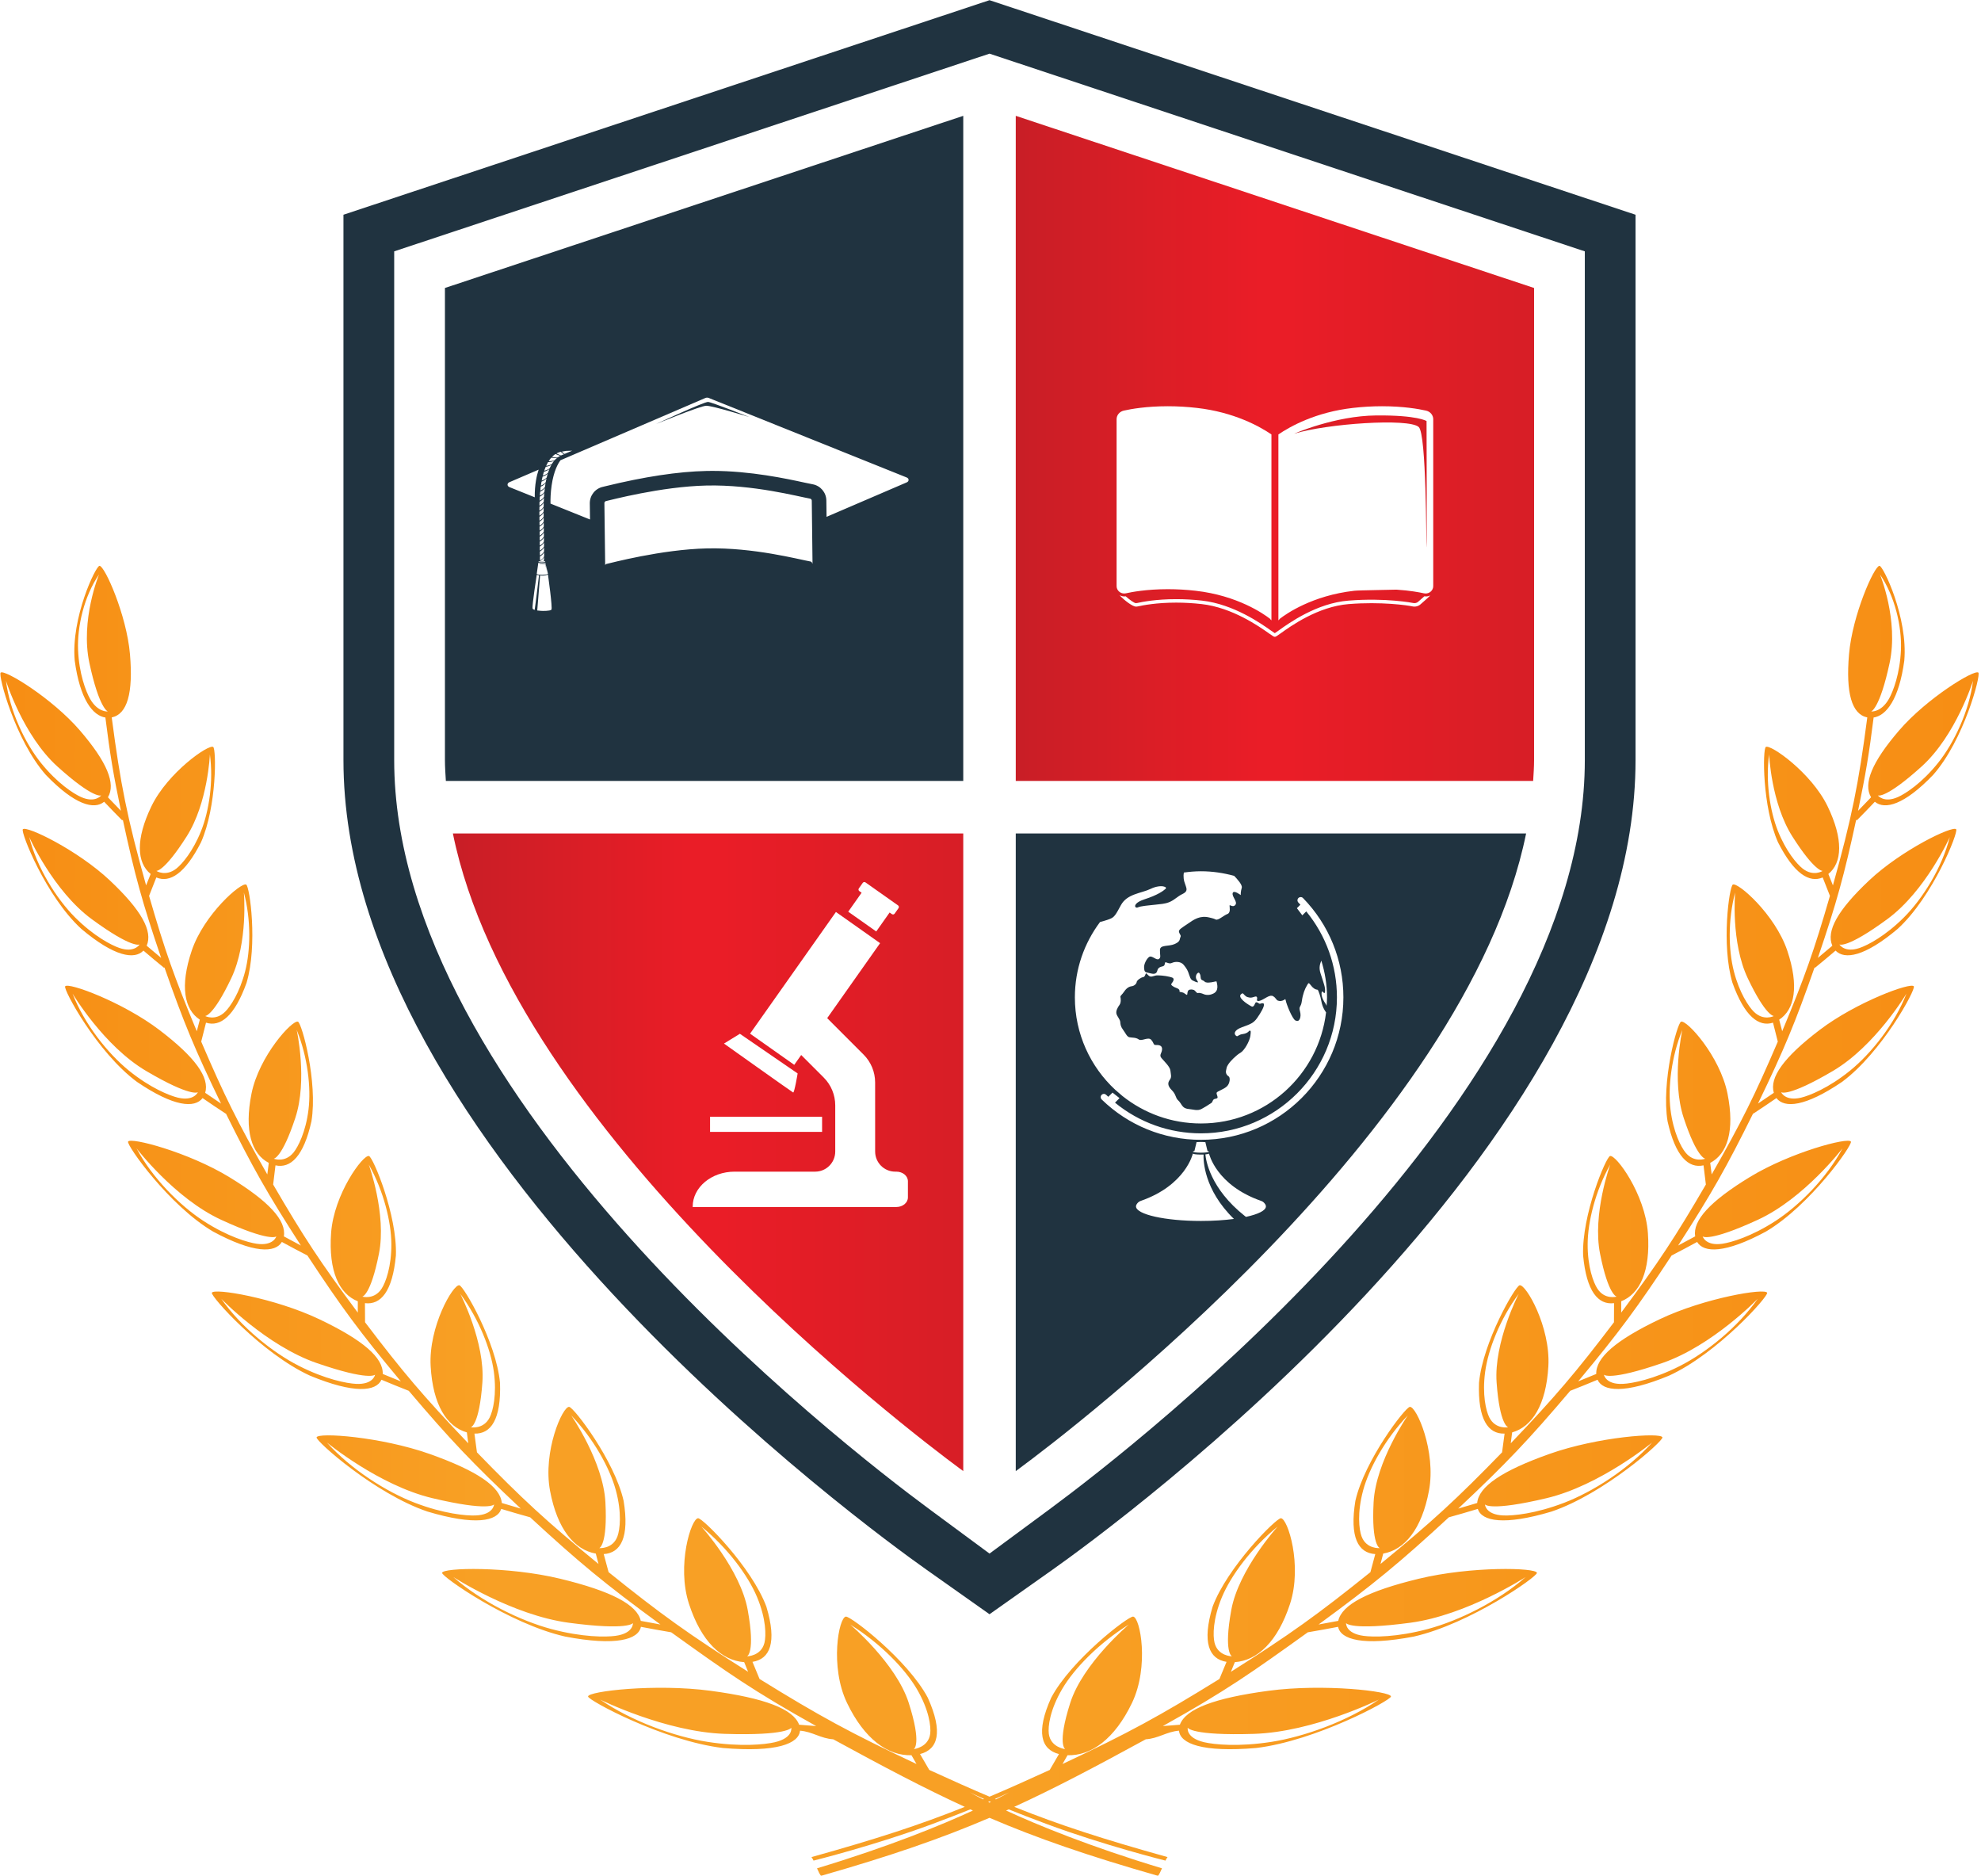
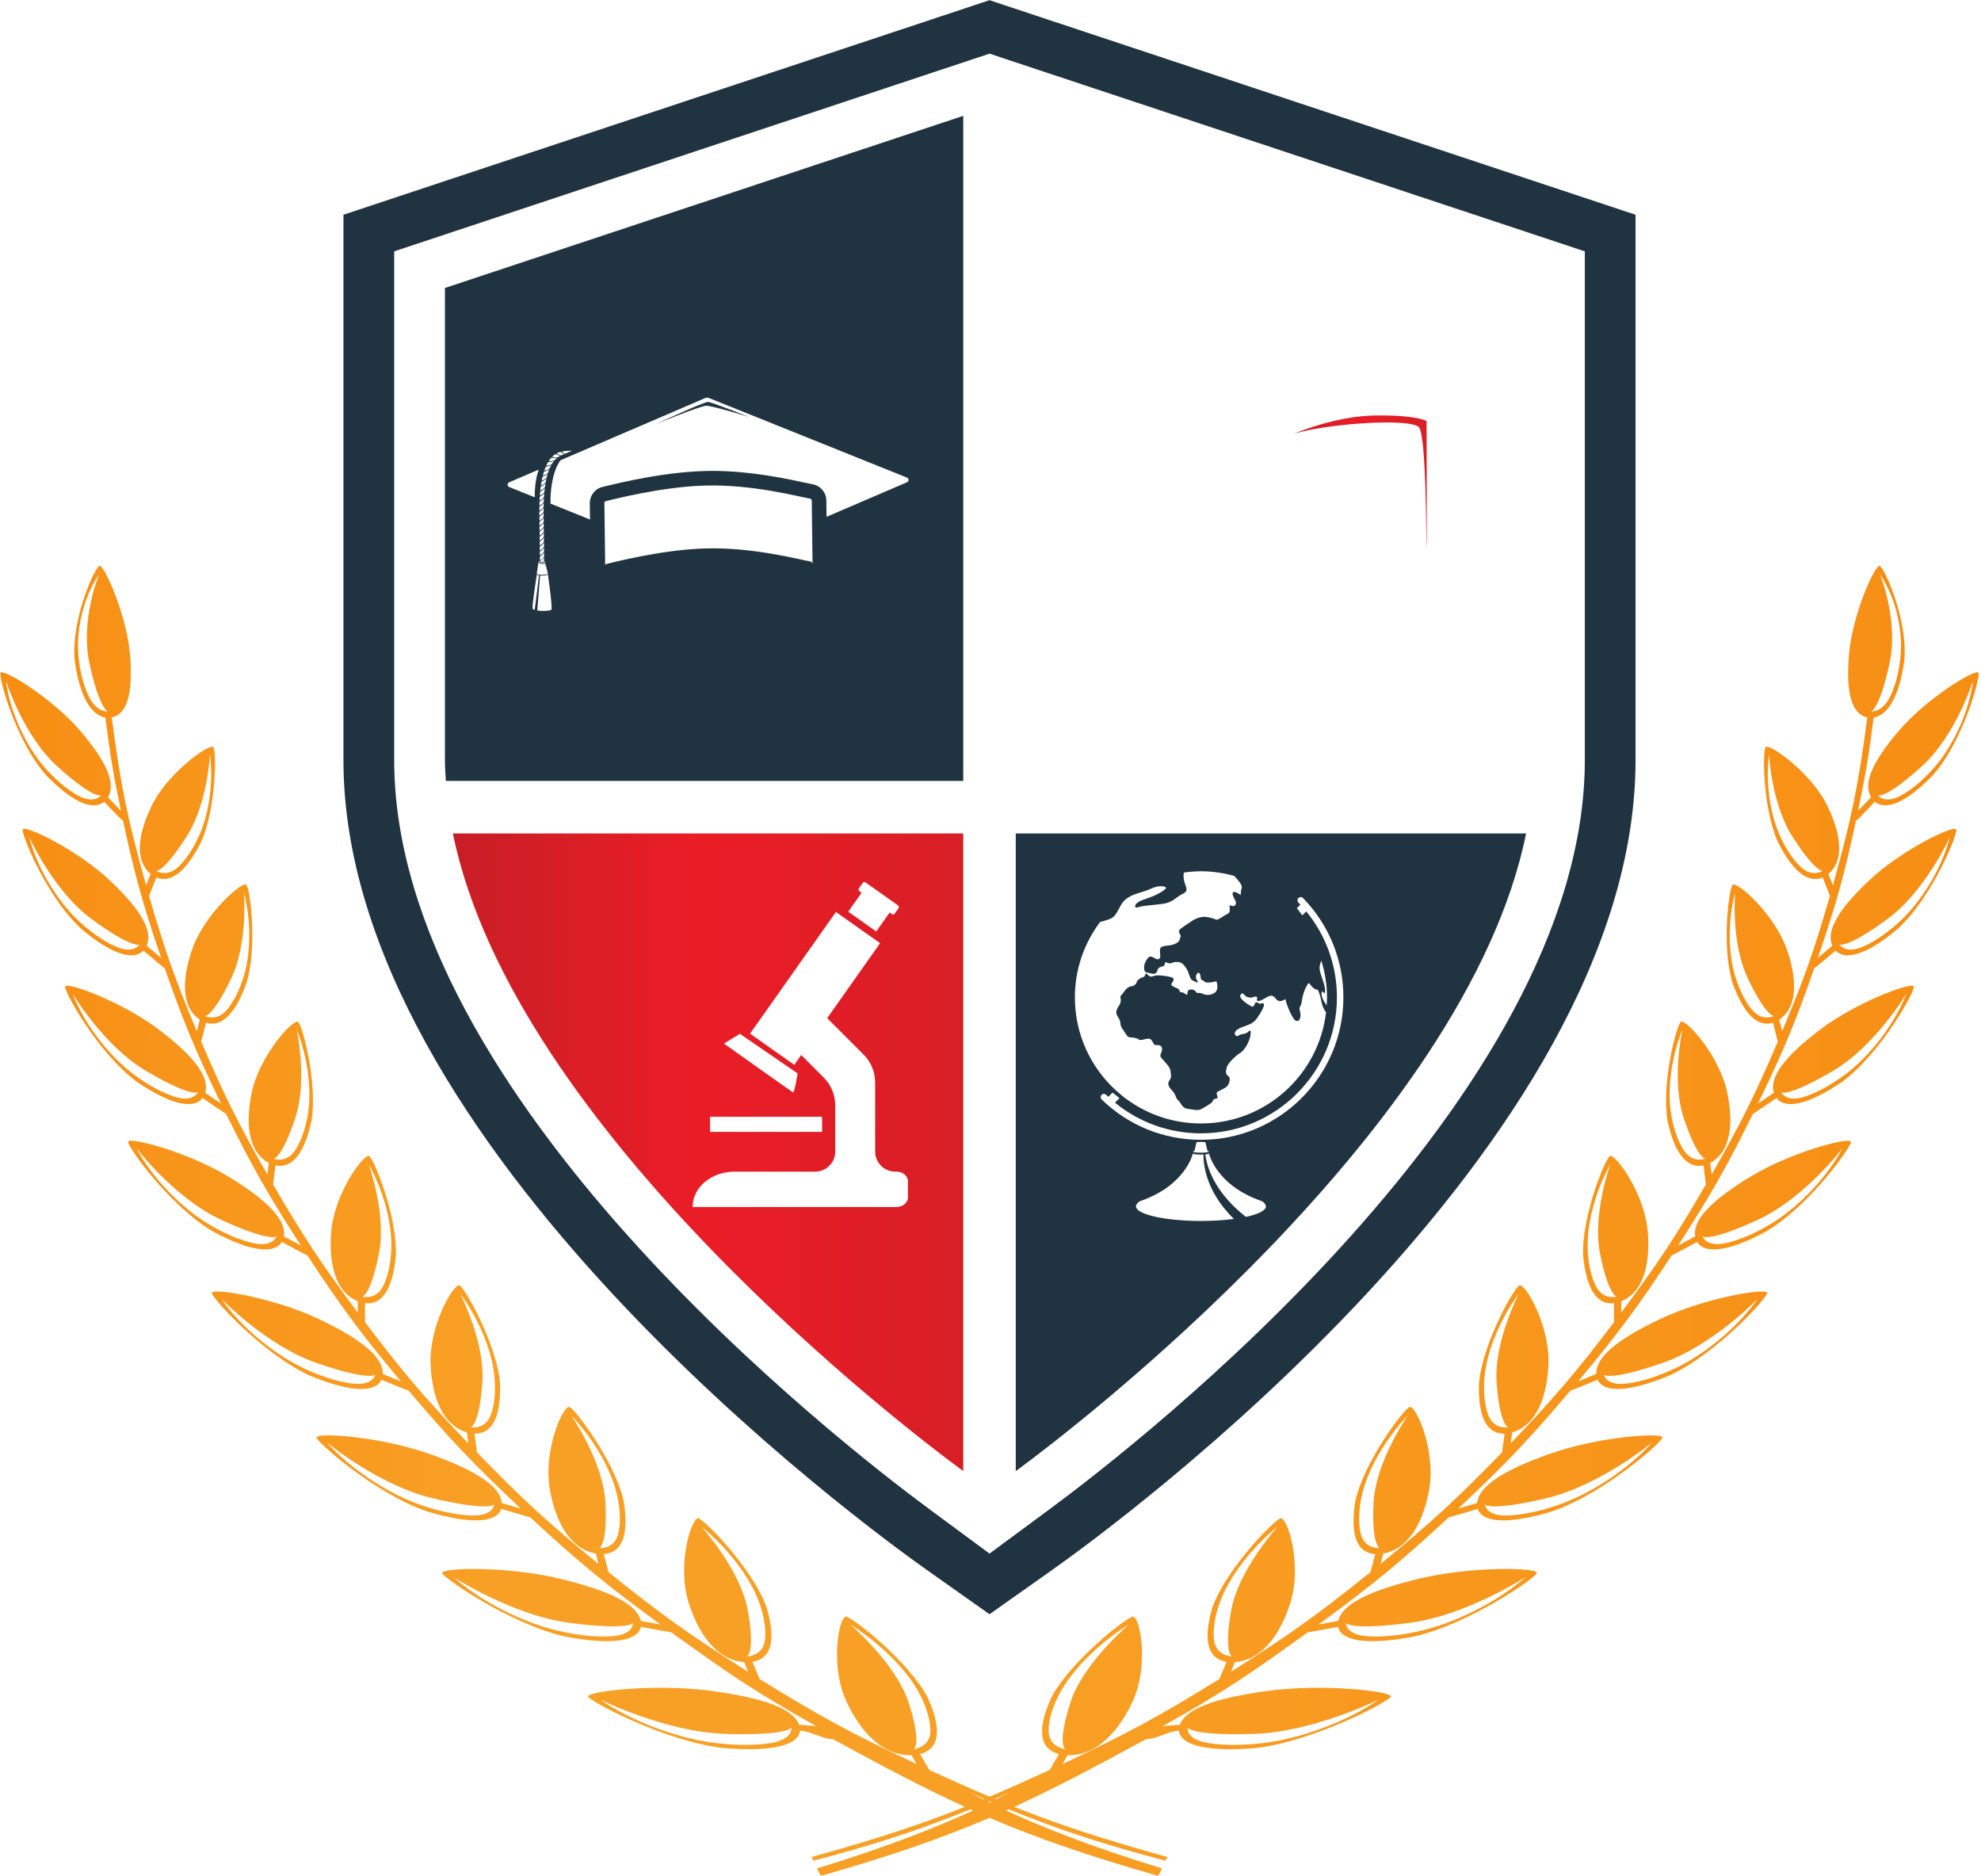
<svg xmlns="http://www.w3.org/2000/svg" xmlns:xlink="http://www.w3.org/1999/xlink" fill="#000000" height="395.4" preserveAspectRatio="xMidYMid meet" version="1" viewBox="89.0 99.9 417.7 395.4" width="417.7" zoomAndPan="magnify">
  <defs>
    <clipPath id="a">
      <path d="M 89 219 L 507 219 L 507 496 L 89 496 Z M 89 219" />
    </clipPath>
    <clipPath id="b">
      <path d="M 475.457 325.676 C 484.43 320.395 490.98 309.367 490.98 309.367 C 488.508 315.77 483.539 322 479.098 325.598 C 474.543 329.285 470.527 330.871 468.758 331.297 C 465.402 332.098 464.555 330.148 464.555 330.148 C 464.555 330.148 465.949 331.273 475.457 325.676 Z M 459.664 357.035 C 469.453 352.52 477.5 341.977 477.5 341.977 C 474.176 348.227 468.34 354.062 463.371 357.289 C 458.273 360.598 453.988 361.832 452.133 362.098 C 448.621 362.598 448.012 360.551 448.012 360.551 C 448.012 360.551 449.297 361.816 459.664 357.035 Z M 425.797 371.535 C 424.965 370.246 423.734 366.953 423.762 362.148 C 423.785 357.461 425.391 350.941 428.527 345.387 C 428.527 345.387 424.719 355.855 426.375 364.184 C 428.129 373.008 429.887 373.238 429.887 373.238 C 429.887 373.238 427.363 373.973 425.797 371.535 Z M 439.535 387.23 C 450.098 383.586 459.625 373.691 459.625 373.691 C 455.441 379.691 448.758 385.039 443.277 387.828 C 437.66 390.691 433.129 391.539 431.199 391.633 C 427.551 391.812 427.191 389.699 427.191 389.699 C 427.191 389.699 428.352 391.09 439.535 387.23 Z M 403.016 398.691 C 402.332 397.32 401.496 393.902 402.152 389.07 C 402.789 384.363 405.289 377.957 409.234 372.645 C 409.234 372.645 403.953 382.836 404.566 391.359 C 405.219 400.391 406.996 400.781 406.996 400.781 C 406.996 400.781 404.312 401.289 403.016 398.691 Z M 415.078 415.734 C 426.359 413.066 437.348 404 437.348 404 C 432.309 409.648 424.793 414.398 418.832 416.688 C 412.715 419.035 407.961 419.461 405.973 419.371 C 402.203 419.211 402.109 417.055 402.109 417.055 C 402.109 417.055 403.133 418.566 415.078 415.734 Z M 376.09 423.781 C 375.559 422.34 375.133 418.844 376.426 414.066 C 377.688 409.41 381.094 403.23 385.848 398.27 C 385.848 398.27 379.086 407.992 378.629 416.586 C 378.145 425.691 379.926 426.254 379.926 426.254 C 379.926 426.254 377.094 426.504 376.09 423.781 Z M 386.348 441.992 C 398.285 440.402 410.691 432.355 410.691 432.355 C 404.812 437.547 396.5 441.586 390.082 443.305 C 383.5 445.07 378.551 445.031 376.512 444.754 C 372.652 444.227 372.824 442.059 372.824 442.059 C 372.824 442.059 373.699 443.676 386.348 441.992 Z M 345.094 446.219 C 344.723 444.73 344.719 441.199 346.66 436.562 C 348.551 432.039 352.859 426.203 358.41 421.703 C 358.41 421.703 350.176 430.762 348.621 439.293 C 346.977 448.332 348.754 449.066 348.754 449.066 C 348.754 449.066 345.793 449.035 345.094 446.219 Z M 339.438 464.121 C 339.438 464.121 340.156 465.828 353.43 465.414 C 365.961 465.02 379.734 458.188 379.734 458.188 C 373.031 462.805 363.965 466.02 357.125 467.094 C 350.109 468.199 344.992 467.66 342.918 467.18 C 338.992 466.262 339.438 464.121 339.438 464.121 Z M 310.148 465.41 C 309.945 463.891 310.371 460.375 312.961 455.961 C 315.484 451.656 320.688 446.289 327.012 442.371 C 327.012 442.371 317.324 450.551 314.664 458.887 C 311.848 467.711 313.605 468.629 313.605 468.629 C 313.605 468.629 310.531 468.285 310.148 465.41 Z M 298.793 479.137 C 300.871 478.215 301.805 477.73 301.805 477.73 C 301.805 477.73 300.855 478.281 299.004 479.227 C 298.934 479.195 298.863 479.168 298.793 479.137 Z M 297.641 479.91 C 297.547 479.863 297.438 479.812 297.348 479.77 C 297.441 479.727 297.551 479.684 297.641 479.645 C 297.73 479.684 297.84 479.727 297.934 479.77 C 297.84 479.812 297.734 479.863 297.641 479.91 Z M 293.473 477.73 C 293.473 477.73 294.406 478.215 296.484 479.137 C 296.414 479.168 296.348 479.195 296.273 479.227 C 294.422 478.281 293.473 477.73 293.473 477.73 Z M 281.676 468.629 C 281.676 468.629 283.434 467.711 280.613 458.887 C 277.953 450.551 268.27 442.371 268.27 442.371 C 274.594 446.289 279.797 451.656 282.32 455.961 C 284.906 460.375 285.332 463.891 285.133 465.41 C 284.75 468.285 281.676 468.629 281.676 468.629 Z M 252.363 467.18 C 250.285 467.66 245.172 468.199 238.156 467.094 C 231.316 466.02 222.246 462.805 215.547 458.188 C 215.547 458.188 229.32 465.02 241.852 465.414 C 255.125 465.828 255.844 464.121 255.844 464.121 C 255.844 464.121 256.289 466.262 252.363 467.18 Z M 246.527 449.066 C 246.527 449.066 248.305 448.332 246.656 439.293 C 245.105 430.762 236.871 421.703 236.871 421.703 C 242.418 426.203 246.727 432.039 248.621 436.562 C 250.562 441.199 250.555 444.73 250.188 446.219 C 249.488 449.035 246.527 449.066 246.527 449.066 Z M 218.77 444.754 C 216.73 445.031 211.781 445.07 205.195 443.305 C 198.781 441.586 190.469 437.547 184.59 432.355 C 184.59 432.355 196.996 440.402 208.934 441.992 C 221.582 443.676 222.457 442.059 222.457 442.059 C 222.457 442.059 222.629 444.227 218.77 444.754 Z M 215.355 426.254 C 215.355 426.254 217.137 425.691 216.652 416.586 C 216.195 407.992 209.434 398.27 209.434 398.27 C 214.188 403.23 217.59 409.41 218.852 414.066 C 220.148 418.844 219.719 422.34 219.191 423.781 C 218.188 426.504 215.355 426.254 215.355 426.254 Z M 189.309 419.371 C 187.32 419.461 182.562 419.035 176.449 416.688 C 170.484 414.398 162.973 409.648 157.934 404 C 157.934 404 168.922 413.066 180.199 415.734 C 192.148 418.566 193.172 417.055 193.172 417.055 C 193.172 417.055 193.074 419.211 189.309 419.371 Z M 188.285 400.781 C 188.285 400.781 190.059 400.391 190.711 391.359 C 191.328 382.836 186.047 372.645 186.047 372.645 C 189.992 377.957 192.492 384.363 193.129 389.07 C 193.781 393.902 192.945 397.32 192.262 398.691 C 190.969 401.289 188.285 400.781 188.285 400.781 Z M 164.082 391.633 C 162.152 391.539 157.621 390.691 152.004 387.828 C 146.523 385.039 139.836 379.691 135.652 373.691 C 135.652 373.691 145.184 383.586 155.742 387.23 C 166.93 391.09 168.086 389.699 168.086 389.699 C 168.086 389.699 167.73 391.812 164.082 391.633 Z M 168.902 364.184 C 170.559 355.855 166.754 345.387 166.754 345.387 C 169.887 350.941 171.492 357.461 171.52 362.148 C 171.547 366.953 170.316 370.246 169.484 371.535 C 167.918 373.973 165.395 373.238 165.395 373.238 C 165.395 373.238 167.148 373.008 168.902 364.184 Z M 143.148 362.098 C 141.289 361.832 137.008 360.598 131.91 357.289 C 126.941 354.062 121.105 348.227 117.781 341.977 C 117.781 341.977 125.824 352.52 135.613 357.035 C 145.984 361.816 147.266 360.551 147.266 360.551 C 147.266 360.551 146.66 362.598 143.148 362.098 Z M 126.523 331.297 C 124.75 330.871 120.738 329.285 116.184 325.598 C 111.742 322 106.77 315.77 104.301 309.367 C 104.301 309.367 110.852 320.395 119.824 325.676 C 129.328 331.273 130.727 330.148 130.727 330.148 C 130.727 330.148 129.879 332.098 126.523 331.297 Z M 114.188 299.742 C 112.508 299.172 108.781 297.262 104.785 293.254 C 100.887 289.344 96.789 282.82 95.16 276.359 C 95.16 276.359 100.223 287.703 108.34 293.664 C 116.941 299.977 118.434 299 118.434 299 C 118.434 299 117.363 300.824 114.188 299.742 Z M 106.07 267.914 C 104.492 267.207 101.074 265.008 97.641 260.738 C 94.293 256.574 91.066 249.844 90.258 243.414 C 90.258 243.414 93.852 254.922 101.086 261.469 C 108.754 268.402 110.332 267.586 110.332 267.586 C 110.332 267.586 109.051 269.262 106.07 267.914 Z M 107.984 247.211 C 107.117 245.676 105.66 241.922 105.461 236.891 C 105.262 231.984 106.719 225.613 109.883 220.996 C 109.883 220.996 105.906 230.609 107.852 239.68 C 109.914 249.293 111.727 249.879 111.727 249.879 C 111.727 249.879 109.621 250.113 107.984 247.211 Z M 128.352 276.242 C 132.836 269.191 133.258 258.934 133.258 258.934 C 134.027 264.645 133.082 270.855 131.406 275.062 C 129.688 279.375 127.41 282.027 126.211 282.984 C 123.938 284.785 121.965 283.496 121.965 283.496 C 121.965 283.496 123.602 283.715 128.352 276.242 Z M 137.762 306.121 C 141.359 298.535 140.418 288.047 140.418 288.047 C 141.961 293.797 141.832 300.211 140.695 304.641 C 139.527 309.188 137.574 312.094 136.484 313.172 C 134.426 315.215 132.258 314.086 132.258 314.086 C 132.258 314.086 133.945 314.16 137.762 306.121 Z M 151.258 335.598 C 153.91 327.586 151.559 317.02 151.559 317.02 C 153.887 322.723 154.613 329.238 154.047 333.832 C 153.465 338.543 151.859 341.66 150.895 342.855 C 149.07 345.109 146.719 344.164 146.719 344.164 C 146.719 344.164 148.445 344.09 151.258 335.598 Z M 444.387 342.855 C 443.422 341.66 441.816 338.543 441.234 333.832 C 440.668 329.238 441.391 322.723 443.723 317.02 C 443.723 317.02 441.367 327.586 444.023 335.598 C 446.832 344.09 448.562 344.164 448.562 344.164 C 448.562 344.164 446.211 345.109 444.387 342.855 Z M 458.793 313.172 C 457.703 312.094 455.75 309.188 454.586 304.641 C 453.449 300.211 453.32 293.797 454.859 288.047 C 454.859 288.047 453.922 298.535 457.52 306.121 C 461.332 314.16 463.023 314.086 463.023 314.086 C 463.023 314.086 460.855 315.215 458.793 313.172 Z M 469.07 282.984 C 467.867 282.027 465.59 279.375 463.871 275.062 C 462.195 270.855 461.25 264.645 462.023 258.934 C 462.023 258.934 462.445 269.191 466.93 276.242 C 471.68 283.715 473.316 283.496 473.316 283.496 C 473.316 283.496 471.34 284.785 469.07 282.984 Z M 487.426 239.68 C 489.371 230.609 485.398 220.996 485.398 220.996 C 488.562 225.613 490.016 231.984 489.82 236.891 C 489.617 241.922 488.16 245.676 487.297 247.211 C 485.656 250.113 483.551 249.879 483.551 249.879 C 483.551 249.879 485.367 249.293 487.426 239.68 Z M 494.195 261.469 C 501.43 254.922 505.02 243.414 505.02 243.414 C 504.211 249.844 500.984 256.574 497.637 260.738 C 494.207 265.008 490.789 267.207 489.211 267.914 C 486.227 269.262 484.949 267.586 484.949 267.586 C 484.949 267.586 486.527 268.402 494.195 261.469 Z M 486.941 293.664 C 495.059 287.703 500.121 276.359 500.121 276.359 C 498.492 282.82 494.395 289.344 490.496 293.254 C 486.496 297.262 482.773 299.172 481.094 299.742 C 477.914 300.824 476.844 299 476.844 299 C 476.844 299 478.34 299.977 486.941 293.664 Z M 471.613 303.824 C 471.641 303.867 471.656 303.887 471.684 303.93 C 473.438 302.496 474.305 301.77 476.035 300.297 C 477.926 302.258 482.168 301.59 489.133 295.715 C 496.59 288.895 501.965 275.328 501.465 274.723 C 500.758 273.867 489.934 279.086 483.117 285.5 C 476.438 291.789 474.02 296.203 475.355 299.266 C 474.141 300.305 473.527 300.816 472.301 301.836 C 476.262 290.207 477.871 284.355 480.383 272.699 C 480.434 272.758 480.461 272.785 480.512 272.844 C 482.047 271.293 482.809 270.508 484.316 268.918 C 486.418 270.652 490.492 269.617 496.605 263.258 C 503.082 255.934 506.703 242.227 506.145 241.695 C 505.348 240.941 495.25 247.113 489.418 253.902 C 483.691 260.562 481.828 265.125 483.523 267.977 C 482.434 269.129 481.883 269.695 480.777 270.824 C 482.414 262.945 483.07 259.008 484.059 251.172 C 484.031 251.172 484.016 251.172 483.988 251.172 C 486.762 250.801 489.426 247.258 490.523 239.188 C 491.336 230.133 486.07 219.16 485.289 219.18 C 484.195 219.207 479.578 229.547 478.871 237.828 C 478.172 246.035 479.453 250.461 482.719 251.141 C 482.742 251.145 482.762 251.137 482.785 251.141 C 482.762 251.141 482.746 251.141 482.723 251.141 C 480.879 265.238 479.441 272.363 475.477 286.547 C 475.098 285.582 474.902 285.102 474.516 284.145 C 477.441 281.777 477.723 276.824 474.344 269.852 C 470.902 262.754 462.285 256.738 461.328 257.363 C 460.652 257.805 460.547 269.895 463.898 277.465 C 467.285 284.117 470.508 286.078 473.32 284.875 C 473.941 286.422 474.246 287.199 474.848 288.758 C 471.531 300.219 469.523 305.949 464.781 317.293 C 464.531 316.316 464.406 315.828 464.148 314.855 C 467.418 312.723 468.375 307.801 465.855 300.305 C 463.281 292.66 455.43 285.824 454.371 286.379 C 453.621 286.77 451.906 299.078 454.293 307.086 C 456.836 314.164 459.84 316.449 462.844 315.488 C 463.258 317.078 463.461 317.879 463.855 319.484 C 459.004 330.809 456.219 336.438 449.914 347.48 C 449.793 346.508 449.73 346.02 449.602 345.047 C 453.207 343.188 454.82 338.293 453.25 330.461 C 451.648 322.473 444.598 314.812 443.449 315.281 C 442.637 315.609 439.246 327.957 440.613 336.285 C 442.262 343.684 445.016 346.266 448.195 345.566 C 448.402 347.18 448.5 347.988 448.688 349.609 C 442.273 360.625 438.703 366.055 430.836 376.609 C 430.84 375.656 430.84 375.176 430.836 374.223 C 434.754 372.676 437.035 367.887 436.465 359.836 C 435.887 351.617 429.711 343.234 428.48 343.602 C 427.605 343.863 422.504 356.039 422.805 364.566 C 423.516 372.18 425.992 375.031 429.328 374.617 C 429.332 376.227 429.324 377.031 429.309 378.645 C 421.328 389.16 416.973 394.293 407.547 404.164 C 407.664 403.242 407.727 402.781 407.84 401.863 C 412.059 400.672 415.012 396.07 415.477 387.914 C 415.949 379.594 410.73 370.586 409.418 370.844 C 408.488 371.027 401.656 382.82 400.852 391.414 C 400.59 399.133 402.77 402.227 406.246 402.117 C 406.043 403.695 405.938 404.484 405.715 406.066 C 396.176 415.883 391.047 420.617 380.086 429.598 C 380.316 428.723 380.43 428.285 380.656 427.41 C 385.152 426.621 388.777 422.297 390.301 414.164 C 391.859 405.871 387.656 396.34 386.27 396.48 C 385.289 396.578 376.715 407.762 374.785 416.289 C 373.527 423.988 375.387 427.293 378.98 427.516 C 378.582 429.039 378.375 429.801 377.957 431.324 C 366.887 440.23 360.996 444.465 348.539 452.332 C 348.871 451.52 349.039 451.113 349.367 450.297 C 354.117 449.961 358.398 445.996 361.004 438.023 C 363.656 429.887 360.523 419.953 359.074 419.957 C 358.047 419.961 347.75 430.297 344.68 438.613 C 342.414 446.176 343.93 449.652 347.621 450.234 C 347.031 451.68 346.73 452.398 346.121 453.844 C 333.559 461.621 326.934 465.238 313.035 471.77 C 313.461 471.027 313.672 470.656 314.094 469.918 C 319.07 470.074 324.031 466.504 327.684 458.895 C 331.371 451.211 329.418 440.84 327.922 440.695 C 326.859 440.598 314.859 449.84 310.648 457.797 C 307.363 465.086 308.52 468.707 312.285 469.672 C 311.516 471.012 311.129 471.684 310.34 473.02 C 305.664 475.164 301.535 477.004 297.641 478.656 C 293.746 477.004 289.613 475.164 284.941 473.02 C 284.152 471.684 283.766 471.012 282.992 469.672 C 286.762 468.707 287.914 465.086 284.629 457.797 C 280.418 449.84 268.418 440.598 267.359 440.695 C 265.859 440.84 263.91 451.211 267.598 458.895 C 271.246 466.504 276.211 470.074 281.188 469.918 C 281.609 470.656 281.82 471.027 282.246 471.77 C 268.348 465.238 261.723 461.621 249.156 453.844 C 248.551 452.398 248.25 451.68 247.66 450.234 C 251.352 449.652 252.867 446.176 250.598 438.613 C 247.531 430.297 237.234 419.961 236.203 419.957 C 234.754 419.953 231.621 429.887 234.277 438.023 C 236.879 445.996 241.16 449.961 245.914 450.297 C 246.242 451.113 246.406 451.52 246.742 452.332 C 234.285 444.465 228.395 440.23 217.324 431.324 C 216.902 429.801 216.699 429.039 216.297 427.516 C 219.895 427.293 221.75 423.988 220.492 416.289 C 218.562 407.762 209.992 396.578 209.012 396.48 C 207.625 396.34 203.422 405.871 204.977 414.164 C 206.504 422.297 210.125 426.621 214.625 427.41 C 214.848 428.285 214.965 428.723 215.195 429.598 C 204.234 420.617 199.102 415.883 189.566 406.066 C 189.344 404.484 189.238 403.695 189.035 402.117 C 192.512 402.227 194.691 399.133 194.43 391.414 C 193.625 382.82 186.789 371.027 185.859 370.844 C 184.551 370.586 179.328 379.594 179.805 387.914 C 180.27 396.07 183.223 400.672 187.441 401.863 C 187.555 402.781 187.613 403.242 187.734 404.164 C 178.309 394.293 173.953 389.16 165.973 378.645 C 165.953 377.031 165.949 376.227 165.949 374.617 C 169.285 375.031 171.766 372.18 172.477 364.566 C 172.773 356.039 167.676 343.863 166.801 343.602 C 165.57 343.234 159.395 351.617 158.812 359.836 C 158.242 367.887 160.523 372.676 164.445 374.223 C 164.441 375.176 164.441 375.656 164.441 376.609 C 156.574 366.055 153.004 360.625 146.594 349.609 C 146.777 347.988 146.879 347.18 147.086 345.566 C 150.262 346.266 153.02 343.684 154.668 336.285 C 156.031 327.957 152.645 315.609 151.832 315.281 C 150.684 314.812 143.629 322.473 142.027 330.461 C 140.461 338.293 142.074 343.188 145.676 345.047 C 145.547 346.02 145.484 346.508 145.363 347.48 C 139.062 336.438 136.277 330.809 131.426 319.484 C 131.82 317.879 132.023 317.078 132.438 315.488 C 135.441 316.449 138.441 314.164 140.988 307.086 C 143.371 299.078 141.656 286.77 140.91 286.379 C 139.852 285.824 132 292.66 129.426 300.305 C 126.902 307.801 127.863 312.723 131.133 314.855 C 130.875 315.828 130.746 316.316 130.496 317.293 C 125.758 305.949 123.746 300.219 120.434 288.758 C 121.035 287.199 121.34 286.422 121.961 284.875 C 124.773 286.078 127.996 284.117 131.383 277.465 C 134.73 269.895 134.625 257.805 133.949 257.363 C 132.996 256.738 124.379 262.754 120.938 269.852 C 117.559 276.824 117.836 281.777 120.766 284.145 C 120.375 285.102 120.184 285.582 119.805 286.547 C 115.836 272.363 114.402 265.238 112.559 251.141 C 112.531 251.141 112.52 251.141 112.492 251.141 C 112.516 251.137 112.539 251.145 112.562 251.141 C 115.824 250.461 117.109 246.035 116.406 237.828 C 115.699 229.547 111.086 219.207 109.988 219.18 C 109.211 219.16 103.941 230.133 104.758 239.188 C 105.855 247.258 108.52 250.801 111.293 251.172 C 111.266 251.172 111.25 251.172 111.223 251.172 C 112.211 259.008 112.863 262.945 114.5 270.824 C 113.398 269.695 112.848 269.129 111.758 267.977 C 113.453 265.125 111.59 260.562 105.863 253.902 C 100.031 247.113 89.93 240.941 89.137 241.695 C 88.574 242.227 92.199 255.934 98.672 263.258 C 104.789 269.617 108.863 270.652 110.961 268.918 C 112.473 270.508 113.234 271.293 114.77 272.844 C 114.82 272.785 114.844 272.758 114.898 272.699 C 117.406 284.355 119.02 290.207 122.98 301.836 C 121.754 300.816 121.141 300.305 119.926 299.266 C 121.258 296.203 118.84 291.789 112.16 285.5 C 105.348 279.086 94.523 273.867 93.816 274.723 C 93.316 275.328 98.691 288.895 106.145 295.715 C 113.113 301.59 117.355 302.258 119.246 300.297 C 120.973 301.77 121.844 302.496 123.594 303.93 C 123.621 303.887 123.637 303.867 123.668 303.824 C 127.711 315.395 130.094 321.164 135.605 332.543 C 134.266 331.648 133.598 331.195 132.266 330.277 C 133.215 327.051 130.184 322.793 122.617 317.035 C 114.902 311.16 103.34 306.895 102.738 307.832 C 102.312 308.496 109.465 321.746 117.875 327.965 C 125.672 333.266 130.059 333.551 131.715 331.387 C 133.656 332.723 134.633 333.379 136.594 334.668 C 136.605 334.648 136.609 334.641 136.621 334.617 C 142.219 345.926 145.379 351.523 152.445 362.469 C 151.004 361.711 150.285 361.324 148.852 360.539 C 149.395 357.191 145.746 353.164 137.32 348.031 C 128.73 342.797 116.488 339.562 116.004 340.566 C 115.66 341.281 124.598 354.023 133.934 359.527 C 142.531 364.164 147.031 364.051 148.434 361.715 C 150.578 362.879 151.656 363.453 153.816 364.57 C 160.965 375.441 164.906 380.777 173.52 391.109 C 171.988 390.492 171.227 390.18 169.703 389.543 C 169.824 386.121 165.566 382.402 156.312 378 C 146.879 373.512 134.031 371.371 133.672 372.434 C 133.414 373.188 144.129 385.215 154.355 389.898 C 163.711 393.773 168.305 393.242 169.434 390.762 C 171.73 391.719 172.883 392.188 175.191 393.098 C 183.914 403.379 188.641 408.375 198.809 417.926 C 197.207 417.465 196.406 417.23 194.809 416.746 C 194.496 413.305 189.637 409.973 179.598 406.41 C 169.355 402.777 155.98 401.816 155.75 402.918 C 155.582 403.699 168.055 414.801 179.121 418.547 C 189.195 421.559 193.848 420.59 194.688 417.992 C 197.121 418.727 198.34 419.078 200.785 419.762 C 211.062 429.25 216.562 433.801 228.258 442.359 C 226.598 442.062 225.766 441.91 224.109 441.594 C 223.348 438.18 217.906 435.324 207.133 432.715 C 196.137 430.055 182.312 430.352 182.215 431.48 C 182.145 432.277 196.328 442.223 208.18 444.906 C 218.922 446.953 223.598 445.527 224.137 442.852 C 226.691 443.336 227.969 443.566 230.523 444.004 C 242.324 452.48 247.922 456.43 261.098 463.773 C 259.395 463.652 259.199 463.633 257.496 463.488 C 256.285 460.164 250.219 457.859 238.832 456.336 C 227.246 454.781 212.949 456.422 212.992 457.543 C 213.02 458.336 228.859 466.902 241.434 468.395 C 252.781 469.363 257.457 467.465 257.684 464.742 C 260.332 464.961 262.039 466.391 264.691 466.559 C 275.363 472.383 283.891 476.891 292.43 480.801 C 282.727 484.684 273.699 487.598 260.102 491.391 C 260.25 491.574 260.395 491.844 260.539 492.133 L 260.547 492.133 C 260.547 492.133 273.535 488.898 285.566 484.43 C 288.793 483.234 291.414 482.211 293.586 481.332 C 293.773 481.414 293.957 481.496 294.145 481.578 C 287.523 484.629 276.594 489.137 261.273 493.758 C 261.551 494.395 261.824 495 262.109 495.344 C 276.863 491.133 287.559 487.43 297.641 483.113 C 307.723 487.43 318.414 491.133 333.172 495.344 C 333.457 495 333.73 494.395 334.004 493.758 C 318.684 489.137 307.758 484.629 301.137 481.578 C 301.32 481.496 301.508 481.414 301.691 481.332 C 303.863 482.211 306.488 483.234 309.715 484.43 C 321.742 488.898 334.734 492.133 334.734 492.133 L 334.738 492.133 C 334.887 491.844 335.031 491.574 335.18 491.391 C 321.578 487.598 312.555 484.684 302.852 480.801 C 311.391 476.891 319.914 472.383 330.59 466.559 C 333.242 466.391 334.949 464.961 337.598 464.742 C 337.824 467.465 342.5 469.363 353.848 468.395 C 366.422 466.902 382.262 458.336 382.289 457.543 C 382.328 456.422 368.031 454.781 356.449 456.336 C 345.062 457.859 338.992 460.164 337.781 463.488 C 336.082 463.633 335.887 463.652 334.184 463.773 C 347.359 456.43 352.953 452.48 364.758 444.004 C 367.312 443.566 368.59 443.336 371.141 442.852 C 371.68 445.527 376.359 446.953 387.102 444.906 C 398.953 442.223 413.137 432.277 413.066 431.48 C 412.969 430.352 399.145 430.055 388.148 432.715 C 377.371 435.324 371.934 438.18 371.172 441.594 C 369.516 441.91 368.684 442.062 367.023 442.359 C 378.719 433.801 384.219 429.25 394.496 419.762 C 396.941 419.078 398.16 418.727 400.594 417.992 C 401.434 420.59 406.086 421.559 416.16 418.547 C 427.227 414.801 439.695 403.699 439.531 402.918 C 439.297 401.816 425.922 402.777 415.684 406.41 C 405.645 409.973 400.785 413.305 400.469 416.746 C 398.871 417.23 398.07 417.465 396.469 417.926 C 406.637 408.375 411.363 403.379 420.086 393.098 C 422.398 392.188 423.551 391.719 425.848 390.762 C 426.977 393.242 431.57 393.773 440.926 389.898 C 451.152 385.215 461.867 373.188 461.609 372.434 C 461.246 371.371 448.402 373.512 438.965 378 C 429.715 382.402 425.453 386.121 425.574 389.543 C 424.051 390.18 423.289 390.492 421.762 391.109 C 430.371 380.777 434.312 375.441 441.465 364.57 C 443.625 363.453 444.699 362.879 446.844 361.715 C 448.246 364.051 452.75 364.164 461.344 359.527 C 470.68 354.023 479.621 341.281 479.273 340.566 C 478.789 339.562 466.551 342.797 457.957 348.031 C 449.535 353.164 445.887 357.191 446.43 360.539 C 444.996 361.324 444.277 361.711 442.836 362.469 C 449.898 351.523 453.062 345.926 458.656 334.617 C 458.668 334.641 458.676 334.648 458.684 334.668 C 460.648 333.379 461.621 332.723 463.566 331.387 C 465.223 333.551 469.609 333.266 477.406 327.965 C 485.812 321.746 492.969 308.496 492.539 307.832 C 491.941 306.895 480.379 311.16 472.66 317.035 C 465.098 322.793 462.062 327.051 463.016 330.277 C 461.684 331.195 461.016 331.648 459.676 332.543 C 465.184 321.164 467.57 315.395 471.613 303.824 Z M 471.613 303.824" />
    </clipPath>
    <clipPath id="c">
      <path d="M 475.457 325.676 C 484.43 320.395 490.98 309.367 490.98 309.367 C 488.508 315.77 483.539 322 479.098 325.598 C 474.543 329.285 470.527 330.871 468.758 331.297 C 465.402 332.098 464.555 330.148 464.555 330.148 C 464.555 330.148 465.949 331.273 475.457 325.676 Z M 459.664 357.035 C 469.453 352.52 477.5 341.977 477.5 341.977 C 474.176 348.227 468.34 354.062 463.371 357.289 C 458.273 360.598 453.988 361.832 452.133 362.098 C 448.621 362.598 448.012 360.551 448.012 360.551 C 448.012 360.551 449.297 361.816 459.664 357.035 Z M 425.797 371.535 C 424.965 370.246 423.734 366.953 423.762 362.148 C 423.785 357.461 425.391 350.941 428.527 345.387 C 428.527 345.387 424.719 355.855 426.375 364.184 C 428.129 373.008 429.887 373.238 429.887 373.238 C 429.887 373.238 427.363 373.973 425.797 371.535 Z M 439.535 387.23 C 450.098 383.586 459.625 373.691 459.625 373.691 C 455.441 379.691 448.758 385.039 443.277 387.828 C 437.66 390.691 433.129 391.539 431.199 391.633 C 427.551 391.812 427.191 389.699 427.191 389.699 C 427.191 389.699 428.352 391.09 439.535 387.23 Z M 403.016 398.691 C 402.332 397.32 401.496 393.902 402.152 389.07 C 402.789 384.363 405.289 377.957 409.234 372.645 C 409.234 372.645 403.953 382.836 404.566 391.359 C 405.219 400.391 406.996 400.781 406.996 400.781 C 406.996 400.781 404.312 401.289 403.016 398.691 Z M 415.078 415.734 C 426.359 413.066 437.348 404 437.348 404 C 432.309 409.648 424.793 414.398 418.832 416.688 C 412.715 419.035 407.961 419.461 405.973 419.371 C 402.203 419.211 402.109 417.055 402.109 417.055 C 402.109 417.055 403.133 418.566 415.078 415.734 Z M 376.09 423.781 C 375.559 422.34 375.133 418.844 376.426 414.066 C 377.688 409.41 381.094 403.23 385.848 398.27 C 385.848 398.27 379.086 407.992 378.629 416.586 C 378.145 425.691 379.926 426.254 379.926 426.254 C 379.926 426.254 377.094 426.504 376.09 423.781 Z M 386.348 441.992 C 398.285 440.402 410.691 432.355 410.691 432.355 C 404.812 437.547 396.5 441.586 390.082 443.305 C 383.5 445.07 378.551 445.031 376.512 444.754 C 372.652 444.227 372.824 442.059 372.824 442.059 C 372.824 442.059 373.699 443.676 386.348 441.992 Z M 345.094 446.219 C 344.723 444.73 344.719 441.199 346.66 436.562 C 348.551 432.039 352.859 426.203 358.41 421.703 C 358.41 421.703 350.176 430.762 348.621 439.293 C 346.977 448.332 348.754 449.066 348.754 449.066 C 348.754 449.066 345.793 449.035 345.094 446.219 Z M 339.438 464.121 C 339.438 464.121 340.156 465.828 353.43 465.414 C 365.961 465.02 379.734 458.188 379.734 458.188 C 373.031 462.805 363.965 466.02 357.125 467.094 C 350.109 468.199 344.992 467.66 342.918 467.18 C 338.992 466.262 339.438 464.121 339.438 464.121 Z M 310.148 465.41 C 309.945 463.891 310.371 460.375 312.961 455.961 C 315.484 451.656 320.688 446.289 327.012 442.371 C 327.012 442.371 317.324 450.551 314.664 458.887 C 311.848 467.711 313.605 468.629 313.605 468.629 C 313.605 468.629 310.531 468.285 310.148 465.41 Z M 298.793 479.137 C 300.871 478.215 301.805 477.73 301.805 477.73 C 301.805 477.73 300.855 478.281 299.004 479.227 C 298.934 479.195 298.863 479.168 298.793 479.137 Z M 297.641 479.91 C 297.547 479.863 297.438 479.812 297.348 479.77 C 297.441 479.727 297.551 479.684 297.641 479.645 C 297.73 479.684 297.84 479.727 297.934 479.77 C 297.84 479.812 297.734 479.863 297.641 479.91 Z M 293.473 477.73 C 293.473 477.73 294.406 478.215 296.484 479.137 C 296.414 479.168 296.348 479.195 296.273 479.227 C 294.422 478.281 293.473 477.73 293.473 477.73 Z M 281.676 468.629 C 281.676 468.629 283.434 467.711 280.613 458.887 C 277.953 450.551 268.27 442.371 268.27 442.371 C 274.594 446.289 279.797 451.656 282.32 455.961 C 284.906 460.375 285.332 463.891 285.133 465.41 C 284.75 468.285 281.676 468.629 281.676 468.629 Z M 252.363 467.18 C 250.285 467.66 245.172 468.199 238.156 467.094 C 231.316 466.02 222.246 462.805 215.547 458.188 C 215.547 458.188 229.32 465.02 241.852 465.414 C 255.125 465.828 255.844 464.121 255.844 464.121 C 255.844 464.121 256.289 466.262 252.363 467.18 Z M 246.527 449.066 C 246.527 449.066 248.305 448.332 246.656 439.293 C 245.105 430.762 236.871 421.703 236.871 421.703 C 242.418 426.203 246.727 432.039 248.621 436.562 C 250.562 441.199 250.555 444.73 250.188 446.219 C 249.488 449.035 246.527 449.066 246.527 449.066 Z M 218.77 444.754 C 216.73 445.031 211.781 445.07 205.195 443.305 C 198.781 441.586 190.469 437.547 184.59 432.355 C 184.59 432.355 196.996 440.402 208.934 441.992 C 221.582 443.676 222.457 442.059 222.457 442.059 C 222.457 442.059 222.629 444.227 218.77 444.754 Z M 215.355 426.254 C 215.355 426.254 217.137 425.691 216.652 416.586 C 216.195 407.992 209.434 398.27 209.434 398.27 C 214.188 403.23 217.59 409.41 218.852 414.066 C 220.148 418.844 219.719 422.34 219.191 423.781 C 218.188 426.504 215.355 426.254 215.355 426.254 Z M 189.309 419.371 C 187.32 419.461 182.562 419.035 176.449 416.688 C 170.484 414.398 162.973 409.648 157.934 404 C 157.934 404 168.922 413.066 180.199 415.734 C 192.148 418.566 193.172 417.055 193.172 417.055 C 193.172 417.055 193.074 419.211 189.309 419.371 Z M 188.285 400.781 C 188.285 400.781 190.059 400.391 190.711 391.359 C 191.328 382.836 186.047 372.645 186.047 372.645 C 189.992 377.957 192.492 384.363 193.129 389.07 C 193.781 393.902 192.945 397.32 192.262 398.691 C 190.969 401.289 188.285 400.781 188.285 400.781 Z M 164.082 391.633 C 162.152 391.539 157.621 390.691 152.004 387.828 C 146.523 385.039 139.836 379.691 135.652 373.691 C 135.652 373.691 145.184 383.586 155.742 387.23 C 166.93 391.09 168.086 389.699 168.086 389.699 C 168.086 389.699 167.73 391.812 164.082 391.633 Z M 168.902 364.184 C 170.559 355.855 166.754 345.387 166.754 345.387 C 169.887 350.941 171.492 357.461 171.52 362.148 C 171.547 366.953 170.316 370.246 169.484 371.535 C 167.918 373.973 165.395 373.238 165.395 373.238 C 165.395 373.238 167.148 373.008 168.902 364.184 Z M 143.148 362.098 C 141.289 361.832 137.008 360.598 131.91 357.289 C 126.941 354.062 121.105 348.227 117.781 341.977 C 117.781 341.977 125.824 352.52 135.613 357.035 C 145.984 361.816 147.266 360.551 147.266 360.551 C 147.266 360.551 146.66 362.598 143.148 362.098 Z M 126.523 331.297 C 124.75 330.871 120.738 329.285 116.184 325.598 C 111.742 322 106.77 315.77 104.301 309.367 C 104.301 309.367 110.852 320.395 119.824 325.676 C 129.328 331.273 130.727 330.148 130.727 330.148 C 130.727 330.148 129.879 332.098 126.523 331.297 Z M 114.188 299.742 C 112.508 299.172 108.781 297.262 104.785 293.254 C 100.887 289.344 96.789 282.82 95.16 276.359 C 95.16 276.359 100.223 287.703 108.34 293.664 C 116.941 299.977 118.434 299 118.434 299 C 118.434 299 117.363 300.824 114.188 299.742 Z M 106.07 267.914 C 104.492 267.207 101.074 265.008 97.641 260.738 C 94.293 256.574 91.066 249.844 90.258 243.414 C 90.258 243.414 93.852 254.922 101.086 261.469 C 108.754 268.402 110.332 267.586 110.332 267.586 C 110.332 267.586 109.051 269.262 106.07 267.914 Z M 107.984 247.211 C 107.117 245.676 105.66 241.922 105.461 236.891 C 105.262 231.984 106.719 225.613 109.883 220.996 C 109.883 220.996 105.906 230.609 107.852 239.68 C 109.914 249.293 111.727 249.879 111.727 249.879 C 111.727 249.879 109.621 250.113 107.984 247.211 Z M 128.352 276.242 C 132.836 269.191 133.258 258.934 133.258 258.934 C 134.027 264.645 133.082 270.855 131.406 275.062 C 129.688 279.375 127.41 282.027 126.211 282.984 C 123.938 284.785 121.965 283.496 121.965 283.496 C 121.965 283.496 123.602 283.715 128.352 276.242 Z M 137.762 306.121 C 141.359 298.535 140.418 288.047 140.418 288.047 C 141.961 293.797 141.832 300.211 140.695 304.641 C 139.527 309.188 137.574 312.094 136.484 313.172 C 134.426 315.215 132.258 314.086 132.258 314.086 C 132.258 314.086 133.945 314.16 137.762 306.121 Z M 151.258 335.598 C 153.91 327.586 151.559 317.02 151.559 317.02 C 153.887 322.723 154.613 329.238 154.047 333.832 C 153.465 338.543 151.859 341.66 150.895 342.855 C 149.07 345.109 146.719 344.164 146.719 344.164 C 146.719 344.164 148.445 344.09 151.258 335.598 Z M 444.387 342.855 C 443.422 341.66 441.816 338.543 441.234 333.832 C 440.668 329.238 441.391 322.723 443.723 317.02 C 443.723 317.02 441.367 327.586 444.023 335.598 C 446.832 344.09 448.562 344.164 448.562 344.164 C 448.562 344.164 446.211 345.109 444.387 342.855 Z M 458.793 313.172 C 457.703 312.094 455.75 309.188 454.586 304.641 C 453.449 300.211 453.32 293.797 454.859 288.047 C 454.859 288.047 453.922 298.535 457.52 306.121 C 461.332 314.16 463.023 314.086 463.023 314.086 C 463.023 314.086 460.855 315.215 458.793 313.172 Z M 469.07 282.984 C 467.867 282.027 465.59 279.375 463.871 275.062 C 462.195 270.855 461.25 264.645 462.023 258.934 C 462.023 258.934 462.445 269.191 466.93 276.242 C 471.68 283.715 473.316 283.496 473.316 283.496 C 473.316 283.496 471.34 284.785 469.07 282.984 Z M 487.426 239.68 C 489.371 230.609 485.398 220.996 485.398 220.996 C 488.562 225.613 490.016 231.984 489.82 236.891 C 489.617 241.922 488.16 245.676 487.297 247.211 C 485.656 250.113 483.551 249.879 483.551 249.879 C 483.551 249.879 485.367 249.293 487.426 239.68 Z M 494.195 261.469 C 501.43 254.922 505.02 243.414 505.02 243.414 C 504.211 249.844 500.984 256.574 497.637 260.738 C 494.207 265.008 490.789 267.207 489.211 267.914 C 486.227 269.262 484.949 267.586 484.949 267.586 C 484.949 267.586 486.527 268.402 494.195 261.469 Z M 486.941 293.664 C 495.059 287.703 500.121 276.359 500.121 276.359 C 498.492 282.82 494.395 289.344 490.496 293.254 C 486.496 297.262 482.773 299.172 481.094 299.742 C 477.914 300.824 476.844 299 476.844 299 C 476.844 299 478.34 299.977 486.941 293.664 Z M 471.613 303.824 C 471.641 303.867 471.656 303.887 471.684 303.93 C 473.438 302.496 474.305 301.77 476.035 300.297 C 477.926 302.258 482.168 301.59 489.133 295.715 C 496.59 288.895 501.965 275.328 501.465 274.723 C 500.758 273.867 489.934 279.086 483.117 285.5 C 476.438 291.789 474.02 296.203 475.355 299.266 C 474.141 300.305 473.527 300.816 472.301 301.836 C 476.262 290.207 477.871 284.355 480.383 272.699 C 480.434 272.758 480.461 272.785 480.512 272.844 C 482.047 271.293 482.809 270.508 484.316 268.918 C 486.418 270.652 490.492 269.617 496.605 263.258 C 503.082 255.934 506.703 242.227 506.145 241.695 C 505.348 240.941 495.25 247.113 489.418 253.902 C 483.691 260.562 481.828 265.125 483.523 267.977 C 482.434 269.129 481.883 269.695 480.777 270.824 C 482.414 262.945 483.07 259.008 484.059 251.172 C 484.031 251.172 484.016 251.172 483.988 251.172 C 486.762 250.801 489.426 247.258 490.523 239.188 C 491.336 230.133 486.07 219.16 485.289 219.18 C 484.195 219.207 479.578 229.547 478.871 237.828 C 478.172 246.035 479.453 250.461 482.719 251.141 C 482.742 251.145 482.762 251.137 482.785 251.141 C 482.762 251.141 482.746 251.141 482.723 251.141 C 480.879 265.238 479.441 272.363 475.477 286.547 C 475.098 285.582 474.902 285.102 474.516 284.145 C 477.441 281.777 477.723 276.824 474.344 269.852 C 470.902 262.754 462.285 256.738 461.328 257.363 C 460.652 257.805 460.547 269.895 463.898 277.465 C 467.285 284.117 470.508 286.078 473.32 284.875 C 473.941 286.422 474.246 287.199 474.848 288.758 C 471.531 300.219 469.523 305.949 464.781 317.293 C 464.531 316.316 464.406 315.828 464.148 314.855 C 467.418 312.723 468.375 307.801 465.855 300.305 C 463.281 292.66 455.43 285.824 454.371 286.379 C 453.621 286.77 451.906 299.078 454.293 307.086 C 456.836 314.164 459.84 316.449 462.844 315.488 C 463.258 317.078 463.461 317.879 463.855 319.484 C 459.004 330.809 456.219 336.438 449.914 347.48 C 449.793 346.508 449.73 346.02 449.602 345.047 C 453.207 343.188 454.82 338.293 453.25 330.461 C 451.648 322.473 444.598 314.812 443.449 315.281 C 442.637 315.609 439.246 327.957 440.613 336.285 C 442.262 343.684 445.016 346.266 448.195 345.566 C 448.402 347.18 448.5 347.988 448.688 349.609 C 442.273 360.625 438.703 366.055 430.836 376.609 C 430.84 375.656 430.84 375.176 430.836 374.223 C 434.754 372.676 437.035 367.887 436.465 359.836 C 435.887 351.617 429.711 343.234 428.48 343.602 C 427.605 343.863 422.504 356.039 422.805 364.566 C 423.516 372.18 425.992 375.031 429.328 374.617 C 429.332 376.227 429.324 377.031 429.309 378.645 C 421.328 389.16 416.973 394.293 407.547 404.164 C 407.664 403.242 407.727 402.781 407.84 401.863 C 412.059 400.672 415.012 396.07 415.477 387.914 C 415.949 379.594 410.73 370.586 409.418 370.844 C 408.488 371.027 401.656 382.82 400.852 391.414 C 400.59 399.133 402.77 402.227 406.246 402.117 C 406.043 403.695 405.938 404.484 405.715 406.066 C 396.176 415.883 391.047 420.617 380.086 429.598 C 380.316 428.723 380.43 428.285 380.656 427.41 C 385.152 426.621 388.777 422.297 390.301 414.164 C 391.859 405.871 387.656 396.34 386.27 396.48 C 385.289 396.578 376.715 407.762 374.785 416.289 C 373.527 423.988 375.387 427.293 378.98 427.516 C 378.582 429.039 378.375 429.801 377.957 431.324 C 366.887 440.23 360.996 444.465 348.539 452.332 C 348.871 451.52 349.039 451.113 349.367 450.297 C 354.117 449.961 358.398 445.996 361.004 438.023 C 363.656 429.887 360.523 419.953 359.074 419.957 C 358.047 419.961 347.75 430.297 344.68 438.613 C 342.414 446.176 343.93 449.652 347.621 450.234 C 347.031 451.68 346.73 452.398 346.121 453.844 C 333.559 461.621 326.934 465.238 313.035 471.77 C 313.461 471.027 313.672 470.656 314.094 469.918 C 319.07 470.074 324.031 466.504 327.684 458.895 C 331.371 451.211 329.418 440.84 327.922 440.695 C 326.859 440.598 314.859 449.84 310.648 457.797 C 307.363 465.086 308.52 468.707 312.285 469.672 C 311.516 471.012 311.129 471.684 310.34 473.02 C 305.664 475.164 301.535 477.004 297.641 478.656 C 293.746 477.004 289.613 475.164 284.941 473.02 C 284.152 471.684 283.766 471.012 282.992 469.672 C 286.762 468.707 287.914 465.086 284.629 457.797 C 280.418 449.84 268.418 440.598 267.359 440.695 C 265.859 440.84 263.91 451.211 267.598 458.895 C 271.246 466.504 276.211 470.074 281.188 469.918 C 281.609 470.656 281.82 471.027 282.246 471.77 C 268.348 465.238 261.723 461.621 249.156 453.844 C 248.551 452.398 248.25 451.68 247.66 450.234 C 251.352 449.652 252.867 446.176 250.598 438.613 C 247.531 430.297 237.234 419.961 236.203 419.957 C 234.754 419.953 231.621 429.887 234.277 438.023 C 236.879 445.996 241.16 449.961 245.914 450.297 C 246.242 451.113 246.406 451.52 246.742 452.332 C 234.285 444.465 228.395 440.23 217.324 431.324 C 216.902 429.801 216.699 429.039 216.297 427.516 C 219.895 427.293 221.75 423.988 220.492 416.289 C 218.562 407.762 209.992 396.578 209.012 396.48 C 207.625 396.34 203.422 405.871 204.977 414.164 C 206.504 422.297 210.125 426.621 214.625 427.41 C 214.848 428.285 214.965 428.723 215.195 429.598 C 204.234 420.617 199.102 415.883 189.566 406.066 C 189.344 404.484 189.238 403.695 189.035 402.117 C 192.512 402.227 194.691 399.133 194.43 391.414 C 193.625 382.82 186.789 371.027 185.859 370.844 C 184.551 370.586 179.328 379.594 179.805 387.914 C 180.27 396.07 183.223 400.672 187.441 401.863 C 187.555 402.781 187.613 403.242 187.734 404.164 C 178.309 394.293 173.953 389.16 165.973 378.645 C 165.953 377.031 165.949 376.227 165.949 374.617 C 169.285 375.031 171.766 372.18 172.477 364.566 C 172.773 356.039 167.676 343.863 166.801 343.602 C 165.57 343.234 159.395 351.617 158.812 359.836 C 158.242 367.887 160.523 372.676 164.445 374.223 C 164.441 375.176 164.441 375.656 164.441 376.609 C 156.574 366.055 153.004 360.625 146.594 349.609 C 146.777 347.988 146.879 347.18 147.086 345.566 C 150.262 346.266 153.02 343.684 154.668 336.285 C 156.031 327.957 152.645 315.609 151.832 315.281 C 150.684 314.812 143.629 322.473 142.027 330.461 C 140.461 338.293 142.074 343.188 145.676 345.047 C 145.547 346.02 145.484 346.508 145.363 347.48 C 139.062 336.438 136.277 330.809 131.426 319.484 C 131.82 317.879 132.023 317.078 132.438 315.488 C 135.441 316.449 138.441 314.164 140.988 307.086 C 143.371 299.078 141.656 286.77 140.91 286.379 C 139.852 285.824 132 292.66 129.426 300.305 C 126.902 307.801 127.863 312.723 131.133 314.855 C 130.875 315.828 130.746 316.316 130.496 317.293 C 125.758 305.949 123.746 300.219 120.434 288.758 C 121.035 287.199 121.34 286.422 121.961 284.875 C 124.773 286.078 127.996 284.117 131.383 277.465 C 134.73 269.895 134.625 257.805 133.949 257.363 C 132.996 256.738 124.379 262.754 120.938 269.852 C 117.559 276.824 117.836 281.777 120.766 284.145 C 120.375 285.102 120.184 285.582 119.805 286.547 C 115.836 272.363 114.402 265.238 112.559 251.141 C 112.531 251.141 112.52 251.141 112.492 251.141 C 112.516 251.137 112.539 251.145 112.562 251.141 C 115.824 250.461 117.109 246.035 116.406 237.828 C 115.699 229.547 111.086 219.207 109.988 219.18 C 109.211 219.16 103.941 230.133 104.758 239.188 C 105.855 247.258 108.52 250.801 111.293 251.172 C 111.266 251.172 111.25 251.172 111.223 251.172 C 112.211 259.008 112.863 262.945 114.5 270.824 C 113.398 269.695 112.848 269.129 111.758 267.977 C 113.453 265.125 111.59 260.562 105.863 253.902 C 100.031 247.113 89.93 240.941 89.137 241.695 C 88.574 242.227 92.199 255.934 98.672 263.258 C 104.789 269.617 108.863 270.652 110.961 268.918 C 112.473 270.508 113.234 271.293 114.77 272.844 C 114.82 272.785 114.844 272.758 114.898 272.699 C 117.406 284.355 119.02 290.207 122.98 301.836 C 121.754 300.816 121.141 300.305 119.926 299.266 C 121.258 296.203 118.84 291.789 112.16 285.5 C 105.348 279.086 94.523 273.867 93.816 274.723 C 93.316 275.328 98.691 288.895 106.145 295.715 C 113.113 301.59 117.355 302.258 119.246 300.297 C 120.973 301.77 121.844 302.496 123.594 303.93 C 123.621 303.887 123.637 303.867 123.668 303.824 C 127.711 315.395 130.094 321.164 135.605 332.543 C 134.266 331.648 133.598 331.195 132.266 330.277 C 133.215 327.051 130.184 322.793 122.617 317.035 C 114.902 311.16 103.34 306.895 102.738 307.832 C 102.312 308.496 109.465 321.746 117.875 327.965 C 125.672 333.266 130.059 333.551 131.715 331.387 C 133.656 332.723 134.633 333.379 136.594 334.668 C 136.605 334.648 136.609 334.641 136.621 334.617 C 142.219 345.926 145.379 351.523 152.445 362.469 C 151.004 361.711 150.285 361.324 148.852 360.539 C 149.395 357.191 145.746 353.164 137.32 348.031 C 128.73 342.797 116.488 339.562 116.004 340.566 C 115.66 341.281 124.598 354.023 133.934 359.527 C 142.531 364.164 147.031 364.051 148.434 361.715 C 150.578 362.879 151.656 363.453 153.816 364.57 C 160.965 375.441 164.906 380.777 173.52 391.109 C 171.988 390.492 171.227 390.18 169.703 389.543 C 169.824 386.121 165.566 382.402 156.312 378 C 146.879 373.512 134.031 371.371 133.672 372.434 C 133.414 373.188 144.129 385.215 154.355 389.898 C 163.711 393.773 168.305 393.242 169.434 390.762 C 171.73 391.719 172.883 392.188 175.191 393.098 C 183.914 403.379 188.641 408.375 198.809 417.926 C 197.207 417.465 196.406 417.23 194.809 416.746 C 194.496 413.305 189.637 409.973 179.598 406.41 C 169.355 402.777 155.98 401.816 155.75 402.918 C 155.582 403.699 168.055 414.801 179.121 418.547 C 189.195 421.559 193.848 420.59 194.688 417.992 C 197.121 418.727 198.34 419.078 200.785 419.762 C 211.062 429.25 216.562 433.801 228.258 442.359 C 226.598 442.062 225.766 441.91 224.109 441.594 C 223.348 438.18 217.906 435.324 207.133 432.715 C 196.137 430.055 182.312 430.352 182.215 431.48 C 182.145 432.277 196.328 442.223 208.18 444.906 C 218.922 446.953 223.598 445.527 224.137 442.852 C 226.691 443.336 227.969 443.566 230.523 444.004 C 242.324 452.48 247.922 456.43 261.098 463.773 C 259.395 463.652 259.199 463.633 257.496 463.488 C 256.285 460.164 250.219 457.859 238.832 456.336 C 227.246 454.781 212.949 456.422 212.992 457.543 C 213.02 458.336 228.859 466.902 241.434 468.395 C 252.781 469.363 257.457 467.465 257.684 464.742 C 260.332 464.961 262.039 466.391 264.691 466.559 C 275.363 472.383 283.891 476.891 292.43 480.801 C 282.727 484.684 273.699 487.598 260.102 491.391 C 260.25 491.574 260.395 491.844 260.539 492.133 L 260.547 492.133 C 260.547 492.133 273.535 488.898 285.566 484.43 C 288.793 483.234 291.414 482.211 293.586 481.332 C 293.773 481.414 293.957 481.496 294.145 481.578 C 287.523 484.629 276.594 489.137 261.273 493.758 C 261.551 494.395 261.824 495 262.109 495.344 C 276.863 491.133 287.559 487.43 297.641 483.113 C 307.723 487.43 318.414 491.133 333.172 495.344 C 333.457 495 333.73 494.395 334.004 493.758 C 318.684 489.137 307.758 484.629 301.137 481.578 C 301.32 481.496 301.508 481.414 301.691 481.332 C 303.863 482.211 306.488 483.234 309.715 484.43 C 321.742 488.898 334.734 492.133 334.734 492.133 L 334.738 492.133 C 334.887 491.844 335.031 491.574 335.18 491.391 C 321.578 487.598 312.555 484.684 302.852 480.801 C 311.391 476.891 319.914 472.383 330.59 466.559 C 333.242 466.391 334.949 464.961 337.598 464.742 C 337.824 467.465 342.5 469.363 353.848 468.395 C 366.422 466.902 382.262 458.336 382.289 457.543 C 382.328 456.422 368.031 454.781 356.449 456.336 C 345.062 457.859 338.992 460.164 337.781 463.488 C 336.082 463.633 335.887 463.652 334.184 463.773 C 347.359 456.43 352.953 452.48 364.758 444.004 C 367.312 443.566 368.59 443.336 371.141 442.852 C 371.68 445.527 376.359 446.953 387.102 444.906 C 398.953 442.223 413.137 432.277 413.066 431.48 C 412.969 430.352 399.145 430.055 388.148 432.715 C 377.371 435.324 371.934 438.18 371.172 441.594 C 369.516 441.91 368.684 442.062 367.023 442.359 C 378.719 433.801 384.219 429.25 394.496 419.762 C 396.941 419.078 398.16 418.727 400.594 417.992 C 401.434 420.59 406.086 421.559 416.16 418.547 C 427.227 414.801 439.695 403.699 439.531 402.918 C 439.297 401.816 425.922 402.777 415.684 406.41 C 405.645 409.973 400.785 413.305 400.469 416.746 C 398.871 417.23 398.07 417.465 396.469 417.926 C 406.637 408.375 411.363 403.379 420.086 393.098 C 422.398 392.188 423.551 391.719 425.848 390.762 C 426.977 393.242 431.57 393.773 440.926 389.898 C 451.152 385.215 461.867 373.188 461.609 372.434 C 461.246 371.371 448.402 373.512 438.965 378 C 429.715 382.402 425.453 386.121 425.574 389.543 C 424.051 390.18 423.289 390.492 421.762 391.109 C 430.371 380.777 434.312 375.441 441.465 364.57 C 443.625 363.453 444.699 362.879 446.844 361.715 C 448.246 364.051 452.75 364.164 461.344 359.527 C 470.68 354.023 479.621 341.281 479.273 340.566 C 478.789 339.562 466.551 342.797 457.957 348.031 C 449.535 353.164 445.887 357.191 446.43 360.539 C 444.996 361.324 444.277 361.711 442.836 362.469 C 449.898 351.523 453.062 345.926 458.656 334.617 C 458.668 334.641 458.676 334.648 458.684 334.668 C 460.648 333.379 461.621 332.723 463.566 331.387 C 465.223 333.551 469.609 333.266 477.406 327.965 C 485.812 321.746 492.969 308.496 492.539 307.832 C 491.941 306.895 480.379 311.16 472.66 317.035 C 465.098 322.793 462.062 327.051 463.016 330.277 C 461.684 331.195 461.016 331.648 459.676 332.543 C 465.184 321.164 467.57 315.395 471.613 303.824" />
    </clipPath>
    <clipPath id="e">
      <path d="M 184 275 L 293 275 L 293 411 L 184 411 Z M 184 275" />
    </clipPath>
    <clipPath id="f">
      <path d="M 280.438 352.32 C 280.438 353.441 279.352 354.348 278.012 354.348 L 235.055 354.348 L 235.055 354.273 C 235.055 350.199 239.008 346.895 243.883 346.895 L 260.879 346.895 C 263.219 346.895 265.113 344.996 265.113 342.656 L 265.113 332.922 C 265.113 330.719 264.238 328.609 262.684 327.055 L 257.934 322.305 L 256.469 324.379 L 247.152 317.805 L 265.258 292.152 L 274.57 298.727 L 263.414 314.535 L 271.098 322.227 C 272.652 323.781 273.523 325.891 273.523 328.09 L 273.527 342.66 C 273.527 344.996 275.422 346.895 277.762 346.895 L 278.012 346.895 C 279.352 346.895 280.438 347.801 280.438 348.922 Z M 238.719 335.328 L 262.34 335.328 L 262.34 338.508 L 238.719 338.508 Z M 245.004 317.832 L 257.184 326.191 C 257.184 326.191 256.496 330.34 256.234 330.207 C 255.973 330.078 241.652 319.895 241.652 319.895 Z M 270.191 287.758 C 270.004 287.625 269.961 287.367 270.094 287.18 L 270.91 286.02 C 271.043 285.832 271.305 285.785 271.488 285.918 L 278.355 290.766 C 278.543 290.895 278.59 291.156 278.457 291.344 L 277.637 292.504 C 277.504 292.691 277.246 292.734 277.059 292.605 L 276.578 292.266 L 273.758 296.262 L 267.852 292.094 L 270.672 288.098 Z M 184.492 275.602 C 197.227 338.246 281.027 401.84 291.285 409.414 L 292.105 410.02 L 292.105 275.602 Z M 184.492 275.602" />
    </clipPath>
    <clipPath id="g">
      <path d="M 280.438 352.32 C 280.438 353.441 279.352 354.348 278.012 354.348 L 235.055 354.348 L 235.055 354.273 C 235.055 350.199 239.008 346.895 243.883 346.895 L 260.879 346.895 C 263.219 346.895 265.113 344.996 265.113 342.656 L 265.113 332.922 C 265.113 330.719 264.238 328.609 262.684 327.055 L 257.934 322.305 L 256.469 324.379 L 247.152 317.805 L 265.258 292.152 L 274.57 298.727 L 263.414 314.535 L 271.098 322.227 C 272.652 323.781 273.523 325.891 273.523 328.09 L 273.527 342.66 C 273.527 344.996 275.422 346.895 277.762 346.895 L 278.012 346.895 C 279.352 346.895 280.438 347.801 280.438 348.922 Z M 238.719 335.328 L 262.34 335.328 L 262.34 338.508 L 238.719 338.508 Z M 245.004 317.832 L 257.184 326.191 C 257.184 326.191 256.496 330.34 256.234 330.207 C 255.973 330.078 241.652 319.895 241.652 319.895 Z M 270.191 287.758 C 270.004 287.625 269.961 287.367 270.094 287.18 L 270.91 286.02 C 271.043 285.832 271.305 285.785 271.488 285.918 L 278.355 290.766 C 278.543 290.895 278.59 291.156 278.457 291.344 L 277.637 292.504 C 277.504 292.691 277.246 292.734 277.059 292.605 L 276.578 292.266 L 273.758 296.262 L 267.852 292.094 L 270.672 288.098 Z M 184.492 275.602 C 197.227 338.246 281.027 401.84 291.285 409.414 L 292.105 410.02 L 292.105 275.602 L 184.492 275.602" />
    </clipPath>
    <clipPath id="i">
      <path d="M 303 124 L 413 124 L 413 265 L 303 265 Z M 303 124" />
    </clipPath>
    <clipPath id="j">
      <path d="M 391.203 223.461 C 391.203 223.902 391.008 224.32 390.672 224.613 C 390.375 224.871 389.988 225.016 389.59 225.016 C 389.465 225.016 389.34 225 389.219 224.973 C 388.348 224.777 386.312 224.387 383.453 224.203 C 382.41 224.258 375.59 224.32 374.547 224.438 C 365.688 225.438 360.18 229.316 358.848 230.348 C 358.773 230.477 358.672 230.582 358.555 230.676 L 358.555 191.484 C 361.004 189.816 366.398 186.781 374.297 185.891 C 376.336 185.656 378.391 185.539 380.398 185.539 C 384.918 185.539 388.152 186.117 389.68 186.461 C 390.578 186.66 391.203 187.41 391.203 188.281 Z M 388.586 227.238 L 388.488 227.324 C 388.043 227.711 387.398 227.863 386.824 227.734 C 385.809 227.504 380.219 226.695 373.367 227.246 C 366.922 227.766 361.191 231.863 359.035 233.41 C 358.176 234.027 358 234.145 357.797 234.145 L 357.789 234.145 C 357.598 234.145 357.438 234.035 356.609 233.453 C 354.484 231.953 348.836 227.977 342.375 227.246 C 340.578 227.043 338.77 226.938 337.004 226.938 C 332.891 226.938 329.988 227.496 328.93 227.734 C 328.793 227.766 328.648 227.781 328.504 227.781 C 327.852 227.781 326.109 226.516 325.062 225.375 C 325.375 225.535 325.727 225.637 326.105 225.637 C 326.191 225.637 326.273 225.617 326.355 225.609 C 327.195 226.348 328.16 227.047 328.504 227.047 C 328.594 227.047 328.684 227.039 328.77 227.02 C 329.852 226.773 332.816 226.207 337.004 226.207 C 338.801 226.207 340.633 226.309 342.457 226.516 C 349.105 227.27 354.863 231.324 357.031 232.855 C 357.344 233.074 357.641 233.281 357.797 233.379 C 357.965 233.273 358.289 233.039 358.609 232.812 C 360.809 231.234 366.656 227.047 373.312 226.516 C 381.258 225.879 386.934 227.008 386.984 227.02 C 387.34 227.098 387.734 227.008 388.008 226.77 L 388.105 226.684 C 388.609 226.254 389.012 225.898 389.336 225.602 C 389.438 225.617 389.543 225.637 389.648 225.637 C 389.973 225.637 390.285 225.562 390.578 225.434 C 390.164 225.844 389.543 226.418 388.586 227.238 Z M 324.438 223.461 L 324.438 188.281 C 324.438 187.41 325.062 186.66 325.957 186.461 C 327.484 186.117 330.723 185.539 335.238 185.539 C 337.25 185.539 339.301 185.656 341.34 185.891 C 349.238 186.781 354.637 189.816 357.086 191.484 L 357.086 230.676 C 356.969 230.582 356.863 230.477 356.793 230.348 C 355.461 229.316 349.949 225.438 341.094 224.438 C 339.137 224.215 337.168 224.105 335.238 224.105 C 330.758 224.105 327.578 224.711 326.422 224.973 C 326.297 225 326.172 225.016 326.047 225.016 C 325.16 225.016 324.438 224.316 324.438 223.461 Z M 303.176 124.32 L 303.176 264.531 L 412.27 264.531 C 412.359 263.062 412.465 261.598 412.465 260.137 L 412.465 160.609 Z M 303.176 124.32" />
    </clipPath>
    <clipPath id="k">
      <path d="M 391.203 223.461 C 391.203 223.902 391.008 224.32 390.672 224.613 C 390.375 224.871 389.988 225.016 389.59 225.016 C 389.465 225.016 389.34 225 389.219 224.973 C 388.348 224.777 386.312 224.387 383.453 224.203 C 382.41 224.258 375.59 224.32 374.547 224.438 C 365.688 225.438 360.18 229.316 358.848 230.348 C 358.773 230.477 358.672 230.582 358.555 230.676 L 358.555 191.484 C 361.004 189.816 366.398 186.781 374.297 185.891 C 376.336 185.656 378.391 185.539 380.398 185.539 C 384.918 185.539 388.152 186.117 389.68 186.461 C 390.578 186.66 391.203 187.41 391.203 188.281 Z M 388.586 227.238 L 388.488 227.324 C 388.043 227.711 387.398 227.863 386.824 227.734 C 385.809 227.504 380.219 226.695 373.367 227.246 C 366.922 227.766 361.191 231.863 359.035 233.41 C 358.176 234.027 358 234.145 357.797 234.145 L 357.789 234.145 C 357.598 234.145 357.438 234.035 356.609 233.453 C 354.484 231.953 348.836 227.977 342.375 227.246 C 340.578 227.043 338.77 226.938 337.004 226.938 C 332.891 226.938 329.988 227.496 328.93 227.734 C 328.793 227.766 328.648 227.781 328.504 227.781 C 327.852 227.781 326.109 226.516 325.062 225.375 C 325.375 225.535 325.727 225.637 326.105 225.637 C 326.191 225.637 326.273 225.617 326.355 225.609 C 327.195 226.348 328.16 227.047 328.504 227.047 C 328.594 227.047 328.684 227.039 328.77 227.02 C 329.852 226.773 332.816 226.207 337.004 226.207 C 338.801 226.207 340.633 226.309 342.457 226.516 C 349.105 227.27 354.863 231.324 357.031 232.855 C 357.344 233.074 357.641 233.281 357.797 233.379 C 357.965 233.273 358.289 233.039 358.609 232.812 C 360.809 231.234 366.656 227.047 373.312 226.516 C 381.258 225.879 386.934 227.008 386.984 227.02 C 387.34 227.098 387.734 227.008 388.008 226.77 L 388.105 226.684 C 388.609 226.254 389.012 225.898 389.336 225.602 C 389.438 225.617 389.543 225.637 389.648 225.637 C 389.973 225.637 390.285 225.562 390.578 225.434 C 390.164 225.844 389.543 226.418 388.586 227.238 Z M 324.438 223.461 L 324.438 188.281 C 324.438 187.41 325.062 186.66 325.957 186.461 C 327.484 186.117 330.723 185.539 335.238 185.539 C 337.25 185.539 339.301 185.656 341.34 185.891 C 349.238 186.781 354.637 189.816 357.086 191.484 L 357.086 230.676 C 356.969 230.582 356.863 230.477 356.793 230.348 C 355.461 229.316 349.949 225.438 341.094 224.438 C 339.137 224.215 337.168 224.105 335.238 224.105 C 330.758 224.105 327.578 224.711 326.422 224.973 C 326.297 225 326.172 225.016 326.047 225.016 C 325.16 225.016 324.438 224.316 324.438 223.461 Z M 303.176 124.32 L 303.176 264.531 L 412.27 264.531 C 412.359 263.062 412.465 261.598 412.465 260.137 L 412.465 160.609 L 303.176 124.32" />
    </clipPath>
    <clipPath id="m">
      <path d="M 361 187 L 390 187 L 390 216 L 361 216 Z M 361 187" />
    </clipPath>
    <clipPath id="n">
      <path d="M 379.18 187.48 C 370.453 187.559 361.883 191.332 361.883 191.332 C 368.723 189.211 386.031 188.004 388.145 189.918 C 389.793 191.41 389.695 214.516 389.793 215.234 C 389.879 215.844 389.793 188.66 389.793 188.66 C 389.793 188.66 387.906 187.402 379.18 187.48 Z M 379.18 187.48" />
    </clipPath>
    <clipPath id="o">
      <path d="M 379.18 187.48 C 370.453 187.559 361.883 191.332 361.883 191.332 C 368.723 189.211 386.031 188.004 388.145 189.918 C 389.793 191.41 389.695 214.516 389.793 215.234 C 389.879 215.844 389.793 188.66 389.793 188.66 C 389.793 188.66 387.906 187.402 379.18 187.48" />
    </clipPath>
    <linearGradient gradientTransform="translate(89.08 357.262) scale(417.119)" gradientUnits="userSpaceOnUse" id="d" x1="-0.001" x2="1.001" xlink:actuate="onLoad" xlink:show="other" xlink:type="simple" y1="0" y2="0">
      <stop offset="0" stop-color="#f78e14" />
      <stop offset="0.008" stop-color="#f78e14" />
      <stop offset="0.016" stop-color="#f78e14" />
      <stop offset="0.02" stop-color="#f78f15" />
      <stop offset="0.023" stop-color="#f78f15" />
      <stop offset="0.031" stop-color="#f78f15" />
      <stop offset="0.035" stop-color="#f79016" />
      <stop offset="0.039" stop-color="#f79016" />
      <stop offset="0.047" stop-color="#f79116" />
      <stop offset="0.055" stop-color="#f79117" />
      <stop offset="0.063" stop-color="#f79217" />
      <stop offset="0.066" stop-color="#f79318" />
      <stop offset="0.07" stop-color="#f79318" />
      <stop offset="0.078" stop-color="#f79318" />
      <stop offset="0.082" stop-color="#f79419" />
      <stop offset="0.086" stop-color="#f79419" />
      <stop offset="0.094" stop-color="#f7941a" />
      <stop offset="0.098" stop-color="#f7951a" />
      <stop offset="0.102" stop-color="#f7951a" />
      <stop offset="0.109" stop-color="#f7961a" />
      <stop offset="0.117" stop-color="#f7961b" />
      <stop offset="0.121" stop-color="#f7971b" />
      <stop offset="0.125" stop-color="#f7971c" />
      <stop offset="0.129" stop-color="#f7971c" />
      <stop offset="0.133" stop-color="#f7981d" />
      <stop offset="0.141" stop-color="#f7981d" />
      <stop offset="0.148" stop-color="#f7981d" />
      <stop offset="0.152" stop-color="#f7991e" />
      <stop offset="0.156" stop-color="#f8991e" />
      <stop offset="0.164" stop-color="#f8991e" />
      <stop offset="0.168" stop-color="#f89a1f" />
      <stop offset="0.172" stop-color="#f89a1f" />
      <stop offset="0.18" stop-color="#f89b1f" />
      <stop offset="0.184" stop-color="#f89b20" />
      <stop offset="0.188" stop-color="#f89b20" />
      <stop offset="0.195" stop-color="#f89c20" />
      <stop offset="0.199" stop-color="#f89c21" />
      <stop offset="0.203" stop-color="#f89d21" />
      <stop offset="0.211" stop-color="#f89d22" />
      <stop offset="0.219" stop-color="#f89e22" />
      <stop offset="0.227" stop-color="#f89e23" />
      <stop offset="0.23" stop-color="#f89f23" />
      <stop offset="0.234" stop-color="#f89f23" />
      <stop offset="0.242" stop-color="#f8a024" />
      <stop offset="0.246" stop-color="#f8a024" />
      <stop offset="0.25" stop-color="#f8a025" />
      <stop offset="0.5" stop-color="#f8a025" />
      <stop offset="0.508" stop-color="#f8a025" />
      <stop offset="0.516" stop-color="#f8a024" />
      <stop offset="0.531" stop-color="#f8a024" />
      <stop offset="0.539" stop-color="#f89f23" />
      <stop offset="0.547" stop-color="#f89f23" />
      <stop offset="0.563" stop-color="#f89e23" />
      <stop offset="0.578" stop-color="#f89e22" />
      <stop offset="0.594" stop-color="#f89d22" />
      <stop offset="0.602" stop-color="#f89d21" />
      <stop offset="0.609" stop-color="#f89c21" />
      <stop offset="0.625" stop-color="#f89c21" />
      <stop offset="0.633" stop-color="#f89b20" />
      <stop offset="0.641" stop-color="#f89b20" />
      <stop offset="0.656" stop-color="#f89b1f" />
      <stop offset="0.664" stop-color="#f89a1f" />
      <stop offset="0.672" stop-color="#f89a1f" />
      <stop offset="0.688" stop-color="#f8991e" />
      <stop offset="0.703" stop-color="#f8991e" />
      <stop offset="0.711" stop-color="#f7981d" />
      <stop offset="0.719" stop-color="#f7981d" />
      <stop offset="0.734" stop-color="#f7981d" />
      <stop offset="0.742" stop-color="#f7981c" />
      <stop offset="0.75" stop-color="#f7971c" />
      <stop offset="0.766" stop-color="#f7971b" />
      <stop offset="0.773" stop-color="#f7961b" />
      <stop offset="0.781" stop-color="#f7961b" />
      <stop offset="0.797" stop-color="#f7961a" />
      <stop offset="0.805" stop-color="#f7951a" />
      <stop offset="0.813" stop-color="#f7951a" />
      <stop offset="0.828" stop-color="#f7941a" />
      <stop offset="0.836" stop-color="#f79419" />
      <stop offset="0.844" stop-color="#f79419" />
      <stop offset="0.859" stop-color="#f79318" />
      <stop offset="0.867" stop-color="#f79318" />
      <stop offset="0.875" stop-color="#f79218" />
      <stop offset="0.891" stop-color="#f79217" />
      <stop offset="0.906" stop-color="#f79117" />
      <stop offset="0.922" stop-color="#f79116" />
      <stop offset="0.93" stop-color="#f79016" />
      <stop offset="0.938" stop-color="#f79016" />
      <stop offset="0.953" stop-color="#f78f15" />
      <stop offset="0.961" stop-color="#f78f15" />
      <stop offset="0.969" stop-color="#f78f15" />
      <stop offset="0.984" stop-color="#f78e14" />
      <stop offset="1" stop-color="#f78e14" />
    </linearGradient>
    <linearGradient gradientTransform="translate(184.493 342.811) scale(107.61)" gradientUnits="userSpaceOnUse" id="h" x1="0" x2="1" xlink:actuate="onLoad" xlink:show="other" xlink:type="simple" y1="0" y2="0">
      <stop offset="0" stop-color="#c91e26" />
      <stop offset="0.008" stop-color="#c91e26" />
      <stop offset="0.016" stop-color="#c91e26" />
      <stop offset="0.023" stop-color="#ca1e26" />
      <stop offset="0.031" stop-color="#cb1e26" />
      <stop offset="0.039" stop-color="#cb1e26" />
      <stop offset="0.047" stop-color="#cc1e26" />
      <stop offset="0.055" stop-color="#cc1e26" />
      <stop offset="0.063" stop-color="#cd1e26" />
      <stop offset="0.07" stop-color="#cd1e26" />
      <stop offset="0.078" stop-color="#ce1e26" />
      <stop offset="0.086" stop-color="#ce1e26" />
      <stop offset="0.094" stop-color="#cf1e26" />
      <stop offset="0.102" stop-color="#cf1e26" />
      <stop offset="0.109" stop-color="#d01e26" />
      <stop offset="0.117" stop-color="#d11e26" />
      <stop offset="0.125" stop-color="#d11e26" />
      <stop offset="0.133" stop-color="#d21e26" />
      <stop offset="0.141" stop-color="#d21e26" />
      <stop offset="0.148" stop-color="#d31e26" />
      <stop offset="0.156" stop-color="#d31e26" />
      <stop offset="0.164" stop-color="#d41e26" />
      <stop offset="0.172" stop-color="#d41e26" />
      <stop offset="0.18" stop-color="#d51e26" />
      <stop offset="0.188" stop-color="#d61e26" />
      <stop offset="0.195" stop-color="#d61e26" />
      <stop offset="0.203" stop-color="#d71e26" />
      <stop offset="0.211" stop-color="#d71e26" />
      <stop offset="0.219" stop-color="#d81e26" />
      <stop offset="0.227" stop-color="#d81e26" />
      <stop offset="0.234" stop-color="#d91e26" />
      <stop offset="0.242" stop-color="#d91e26" />
      <stop offset="0.25" stop-color="#da1e26" />
      <stop offset="0.258" stop-color="#db1e26" />
      <stop offset="0.266" stop-color="#db1e26" />
      <stop offset="0.273" stop-color="#dc1e26" />
      <stop offset="0.281" stop-color="#dc1e26" />
      <stop offset="0.289" stop-color="#dd1e26" />
      <stop offset="0.297" stop-color="#dd1e26" />
      <stop offset="0.305" stop-color="#de1e26" />
      <stop offset="0.313" stop-color="#de1d26" />
      <stop offset="0.32" stop-color="#df1d26" />
      <stop offset="0.328" stop-color="#e01d26" />
      <stop offset="0.336" stop-color="#e01d26" />
      <stop offset="0.344" stop-color="#e11d26" />
      <stop offset="0.352" stop-color="#e11d26" />
      <stop offset="0.359" stop-color="#e21d26" />
      <stop offset="0.367" stop-color="#e21d26" />
      <stop offset="0.375" stop-color="#e31d26" />
      <stop offset="0.383" stop-color="#e41d26" />
      <stop offset="0.391" stop-color="#e41d26" />
      <stop offset="0.398" stop-color="#e51d26" />
      <stop offset="0.406" stop-color="#e51d26" />
      <stop offset="0.414" stop-color="#e61d27" />
      <stop offset="0.422" stop-color="#e61d27" />
      <stop offset="0.43" stop-color="#e71d27" />
      <stop offset="0.438" stop-color="#e81d27" />
      <stop offset="0.445" stop-color="#e81d27" />
      <stop offset="0.453" stop-color="#e91d27" />
      <stop offset="0.461" stop-color="#e91d27" />
      <stop offset="0.469" stop-color="#ea1d27" />
      <stop offset="0.5" stop-color="#ea1d27" />
      <stop offset="0.516" stop-color="#ea1d27" />
      <stop offset="0.531" stop-color="#ea1d27" />
      <stop offset="0.547" stop-color="#e91d27" />
      <stop offset="0.563" stop-color="#e81d27" />
      <stop offset="0.578" stop-color="#e81d27" />
      <stop offset="0.594" stop-color="#e71d27" />
      <stop offset="0.609" stop-color="#e61d27" />
      <stop offset="0.625" stop-color="#e61d27" />
      <stop offset="0.641" stop-color="#e51d26" />
      <stop offset="0.656" stop-color="#e51d26" />
      <stop offset="0.672" stop-color="#e41d26" />
      <stop offset="0.688" stop-color="#e31d26" />
      <stop offset="0.703" stop-color="#e31d26" />
      <stop offset="0.719" stop-color="#e21d26" />
      <stop offset="0.734" stop-color="#e11d26" />
      <stop offset="0.75" stop-color="#e11d26" />
      <stop offset="0.766" stop-color="#e01d26" />
      <stop offset="0.781" stop-color="#e01d26" />
      <stop offset="0.797" stop-color="#df1d26" />
      <stop offset="0.813" stop-color="#de1e26" />
      <stop offset="0.828" stop-color="#de1e26" />
      <stop offset="0.844" stop-color="#dd1e26" />
      <stop offset="0.859" stop-color="#dc1e26" />
      <stop offset="0.875" stop-color="#dc1e26" />
      <stop offset="0.891" stop-color="#db1e26" />
      <stop offset="0.906" stop-color="#db1e26" />
      <stop offset="0.922" stop-color="#da1e26" />
      <stop offset="0.938" stop-color="#d91e26" />
      <stop offset="0.953" stop-color="#d91e26" />
      <stop offset="0.969" stop-color="#d81e26" />
      <stop offset="0.984" stop-color="#d81e26" />
      <stop offset="1" stop-color="#d71e26" />
    </linearGradient>
    <linearGradient gradientTransform="translate(303.175 194.425) scale(109.288)" gradientUnits="userSpaceOnUse" id="l" x1="0" x2="1" xlink:actuate="onLoad" xlink:show="other" xlink:type="simple" y1="0" y2="0">
      <stop offset="0" stop-color="#c91e26" />
      <stop offset="0.008" stop-color="#c91e26" />
      <stop offset="0.016" stop-color="#c91e26" />
      <stop offset="0.023" stop-color="#ca1e26" />
      <stop offset="0.031" stop-color="#cb1e26" />
      <stop offset="0.039" stop-color="#cb1e26" />
      <stop offset="0.047" stop-color="#cc1e26" />
      <stop offset="0.055" stop-color="#cc1e26" />
      <stop offset="0.063" stop-color="#cd1e26" />
      <stop offset="0.07" stop-color="#cd1e26" />
      <stop offset="0.078" stop-color="#ce1e26" />
      <stop offset="0.086" stop-color="#ce1e26" />
      <stop offset="0.094" stop-color="#cf1e26" />
      <stop offset="0.102" stop-color="#cf1e26" />
      <stop offset="0.109" stop-color="#d01e26" />
      <stop offset="0.117" stop-color="#d11e26" />
      <stop offset="0.125" stop-color="#d11e26" />
      <stop offset="0.133" stop-color="#d21e26" />
      <stop offset="0.141" stop-color="#d21e26" />
      <stop offset="0.148" stop-color="#d31e26" />
      <stop offset="0.156" stop-color="#d31e26" />
      <stop offset="0.164" stop-color="#d41e26" />
      <stop offset="0.172" stop-color="#d41e26" />
      <stop offset="0.18" stop-color="#d51e26" />
      <stop offset="0.188" stop-color="#d61e26" />
      <stop offset="0.195" stop-color="#d61e26" />
      <stop offset="0.203" stop-color="#d71e26" />
      <stop offset="0.211" stop-color="#d71e26" />
      <stop offset="0.219" stop-color="#d81e26" />
      <stop offset="0.227" stop-color="#d81e26" />
      <stop offset="0.234" stop-color="#d91e26" />
      <stop offset="0.242" stop-color="#d91e26" />
      <stop offset="0.25" stop-color="#da1e26" />
      <stop offset="0.258" stop-color="#db1e26" />
      <stop offset="0.266" stop-color="#db1e26" />
      <stop offset="0.273" stop-color="#dc1e26" />
      <stop offset="0.281" stop-color="#dc1e26" />
      <stop offset="0.289" stop-color="#dd1e26" />
      <stop offset="0.297" stop-color="#dd1e26" />
      <stop offset="0.305" stop-color="#de1e26" />
      <stop offset="0.313" stop-color="#de1d26" />
      <stop offset="0.32" stop-color="#df1d26" />
      <stop offset="0.328" stop-color="#e01d26" />
      <stop offset="0.336" stop-color="#e01d26" />
      <stop offset="0.344" stop-color="#e11d26" />
      <stop offset="0.352" stop-color="#e11d26" />
      <stop offset="0.359" stop-color="#e21d26" />
      <stop offset="0.367" stop-color="#e21d26" />
      <stop offset="0.375" stop-color="#e31d26" />
      <stop offset="0.383" stop-color="#e41d26" />
      <stop offset="0.391" stop-color="#e41d26" />
      <stop offset="0.398" stop-color="#e51d26" />
      <stop offset="0.406" stop-color="#e51d26" />
      <stop offset="0.414" stop-color="#e61d27" />
      <stop offset="0.422" stop-color="#e61d27" />
      <stop offset="0.43" stop-color="#e71d27" />
      <stop offset="0.438" stop-color="#e81d27" />
      <stop offset="0.445" stop-color="#e81d27" />
      <stop offset="0.453" stop-color="#e91d27" />
      <stop offset="0.461" stop-color="#e91d27" />
      <stop offset="0.469" stop-color="#ea1d27" />
      <stop offset="0.5" stop-color="#ea1d27" />
      <stop offset="0.516" stop-color="#ea1d27" />
      <stop offset="0.531" stop-color="#ea1d27" />
      <stop offset="0.547" stop-color="#e91d27" />
      <stop offset="0.563" stop-color="#e81d27" />
      <stop offset="0.578" stop-color="#e81d27" />
      <stop offset="0.594" stop-color="#e71d27" />
      <stop offset="0.609" stop-color="#e61d27" />
      <stop offset="0.625" stop-color="#e61d27" />
      <stop offset="0.641" stop-color="#e51d26" />
      <stop offset="0.656" stop-color="#e51d26" />
      <stop offset="0.672" stop-color="#e41d26" />
      <stop offset="0.688" stop-color="#e31d26" />
      <stop offset="0.703" stop-color="#e31d26" />
      <stop offset="0.719" stop-color="#e21d26" />
      <stop offset="0.734" stop-color="#e11d26" />
      <stop offset="0.75" stop-color="#e11d26" />
      <stop offset="0.766" stop-color="#e01d26" />
      <stop offset="0.781" stop-color="#e01d26" />
      <stop offset="0.797" stop-color="#df1d26" />
      <stop offset="0.813" stop-color="#de1e26" />
      <stop offset="0.828" stop-color="#de1e26" />
      <stop offset="0.844" stop-color="#dd1e26" />
      <stop offset="0.859" stop-color="#dc1e26" />
      <stop offset="0.875" stop-color="#dc1e26" />
      <stop offset="0.891" stop-color="#db1e26" />
      <stop offset="0.906" stop-color="#db1e26" />
      <stop offset="0.922" stop-color="#da1e26" />
      <stop offset="0.938" stop-color="#d91e26" />
      <stop offset="0.953" stop-color="#d91e26" />
      <stop offset="0.969" stop-color="#d81e26" />
      <stop offset="0.984" stop-color="#d81e26" />
      <stop offset="1" stop-color="#d71e26" />
    </linearGradient>
    <linearGradient gradientTransform="translate(361.881 201.361) scale(27.95)" gradientUnits="userSpaceOnUse" id="p" x1="0" x2="1.002" xlink:actuate="onLoad" xlink:show="other" xlink:type="simple" y1="0" y2="0">
      <stop offset="0" stop-color="#c91e26" />
      <stop offset="0.008" stop-color="#c91e26" />
      <stop offset="0.016" stop-color="#c91e26" />
      <stop offset="0.023" stop-color="#ca1e26" />
      <stop offset="0.031" stop-color="#cb1e26" />
      <stop offset="0.039" stop-color="#cb1e26" />
      <stop offset="0.047" stop-color="#cc1e26" />
      <stop offset="0.055" stop-color="#cc1e26" />
      <stop offset="0.063" stop-color="#cd1e26" />
      <stop offset="0.07" stop-color="#cd1e26" />
      <stop offset="0.078" stop-color="#ce1e26" />
      <stop offset="0.086" stop-color="#ce1e26" />
      <stop offset="0.094" stop-color="#cf1e26" />
      <stop offset="0.102" stop-color="#cf1e26" />
      <stop offset="0.109" stop-color="#d01e26" />
      <stop offset="0.117" stop-color="#d11e26" />
      <stop offset="0.125" stop-color="#d11e26" />
      <stop offset="0.133" stop-color="#d21e26" />
      <stop offset="0.141" stop-color="#d21e26" />
      <stop offset="0.148" stop-color="#d31e26" />
      <stop offset="0.156" stop-color="#d31e26" />
      <stop offset="0.164" stop-color="#d41e26" />
      <stop offset="0.172" stop-color="#d41e26" />
      <stop offset="0.18" stop-color="#d51e26" />
      <stop offset="0.188" stop-color="#d61e26" />
      <stop offset="0.195" stop-color="#d61e26" />
      <stop offset="0.203" stop-color="#d71e26" />
      <stop offset="0.211" stop-color="#d71e26" />
      <stop offset="0.219" stop-color="#d81e26" />
      <stop offset="0.227" stop-color="#d81e26" />
      <stop offset="0.234" stop-color="#d91e26" />
      <stop offset="0.242" stop-color="#d91e26" />
      <stop offset="0.25" stop-color="#da1e26" />
      <stop offset="0.258" stop-color="#db1e26" />
      <stop offset="0.266" stop-color="#db1e26" />
      <stop offset="0.273" stop-color="#dc1e26" />
      <stop offset="0.281" stop-color="#dc1e26" />
      <stop offset="0.289" stop-color="#dd1e26" />
      <stop offset="0.297" stop-color="#dd1e26" />
      <stop offset="0.305" stop-color="#de1e26" />
      <stop offset="0.313" stop-color="#df1d26" />
      <stop offset="0.32" stop-color="#df1d26" />
      <stop offset="0.328" stop-color="#e01d26" />
      <stop offset="0.336" stop-color="#e01d26" />
      <stop offset="0.344" stop-color="#e11d26" />
      <stop offset="0.352" stop-color="#e11d26" />
      <stop offset="0.359" stop-color="#e21d26" />
      <stop offset="0.367" stop-color="#e21d26" />
      <stop offset="0.375" stop-color="#e31d26" />
      <stop offset="0.383" stop-color="#e41d26" />
      <stop offset="0.391" stop-color="#e41d26" />
      <stop offset="0.398" stop-color="#e51d26" />
      <stop offset="0.406" stop-color="#e51d26" />
      <stop offset="0.414" stop-color="#e61d27" />
      <stop offset="0.422" stop-color="#e61d27" />
      <stop offset="0.43" stop-color="#e71d27" />
      <stop offset="0.438" stop-color="#e81d27" />
      <stop offset="0.445" stop-color="#e81d27" />
      <stop offset="0.453" stop-color="#e91d27" />
      <stop offset="0.461" stop-color="#e91d27" />
      <stop offset="0.469" stop-color="#ea1d27" />
      <stop offset="0.5" stop-color="#ea1d27" />
      <stop offset="0.516" stop-color="#ea1d27" />
      <stop offset="0.531" stop-color="#ea1d27" />
      <stop offset="0.547" stop-color="#e91d27" />
      <stop offset="0.563" stop-color="#e81d27" />
      <stop offset="0.578" stop-color="#e81d27" />
      <stop offset="0.594" stop-color="#e71d27" />
      <stop offset="0.609" stop-color="#e61d27" />
      <stop offset="0.625" stop-color="#e61d27" />
      <stop offset="0.641" stop-color="#e51d26" />
      <stop offset="0.656" stop-color="#e51d26" />
      <stop offset="0.672" stop-color="#e41d26" />
      <stop offset="0.688" stop-color="#e31d26" />
      <stop offset="0.703" stop-color="#e31d26" />
      <stop offset="0.719" stop-color="#e21d26" />
      <stop offset="0.734" stop-color="#e11d26" />
      <stop offset="0.75" stop-color="#e11d26" />
      <stop offset="0.766" stop-color="#e01d26" />
      <stop offset="0.781" stop-color="#e01d26" />
      <stop offset="0.797" stop-color="#df1d26" />
      <stop offset="0.813" stop-color="#de1e26" />
      <stop offset="0.828" stop-color="#de1e26" />
      <stop offset="0.844" stop-color="#dd1e26" />
      <stop offset="0.859" stop-color="#dc1e26" />
      <stop offset="0.875" stop-color="#dc1e26" />
      <stop offset="0.891" stop-color="#db1e26" />
      <stop offset="0.906" stop-color="#db1e26" />
      <stop offset="0.922" stop-color="#da1e26" />
      <stop offset="0.938" stop-color="#d91e26" />
      <stop offset="0.953" stop-color="#d91e26" />
      <stop offset="0.969" stop-color="#d81e26" />
      <stop offset="0.984" stop-color="#d71e26" />
      <stop offset="1" stop-color="#d71e26" />
    </linearGradient>
  </defs>
  <g>
    <g id="change1_1">
      <path d="M 423.164 260.137 C 423.164 331.113 329.191 404.109 310.352 418.023 L 297.641 427.41 L 284.93 418.023 C 266.09 404.109 172.117 331.109 172.117 260.137 L 172.117 152.887 L 297.641 111.211 L 423.164 152.887 Z M 297.641 99.938 L 161.418 145.168 L 161.418 260.137 C 161.418 341.586 271.816 421.949 284.406 430.844 L 297.641 440.195 L 310.875 430.844 C 323.465 421.949 433.859 341.586 433.859 260.137 L 433.859 145.168 L 297.641 99.938" fill="#203340" />
    </g>
    <g clip-path="url(#a)">
      <g clip-path="url(#b)">
        <g clip-path="url(#c)">
          <path d="M 88.574 219.16 L 88.574 495.344 L 506.703 495.344 L 506.703 219.16 Z M 88.574 219.16" fill="url(#d)" />
        </g>
      </g>
    </g>
    <g id="change1_2">
      <path d="M 203.484 218.73 C 203.141 218.766 202.66 218.68 202.66 218.68 C 203.047 218.898 203.906 218.773 203.906 218.773 L 204.355 220.352 L 203.934 218.66 C 203.934 218.66 203.836 218.691 203.484 218.73" fill="#203340" />
    </g>
    <g id="change1_3">
      <path d="M 227.336 189.285 C 227.336 189.285 236.621 185.465 237.91 185.438 C 239.199 185.41 247.027 187.828 247.027 187.828 C 247.027 187.828 239.102 184.684 238.297 184.629 C 237.496 184.574 227.336 189.285 227.336 189.285" fill="#203340" />
    </g>
    <g id="change1_4">
      <path d="M 280.188 201.59 L 263.281 208.855 L 263.238 205.387 C 263.211 203.711 261.988 202.281 260.34 201.988 C 259.938 201.918 259.348 201.789 258.598 201.629 C 254.914 200.828 247.242 199.168 239.203 199.168 L 237.914 199.184 C 231.984 199.312 224.836 200.398 216.66 202.398 L 216.18 202.516 C 214.531 202.852 213.348 204.312 213.363 206.004 L 213.406 209.414 L 205.078 206.066 C 205.051 205.055 205.094 203.777 205.312 202.242 C 205.754 199.16 206.695 197.57 207.18 196.926 L 237.734 183.797 C 237.953 183.703 238.219 183.699 238.438 183.789 L 280.176 200.555 C 280.711 200.77 280.715 201.363 280.188 201.59 Z M 260.324 218.754 C 260.324 218.711 260.293 218.664 260.238 218.621 C 260.207 218.449 260.086 218.301 259.902 218.27 C 257.371 217.82 247.898 215.285 238.082 215.508 C 228.426 215.723 217.66 218.625 216.895 218.781 C 216.754 218.809 216.66 218.91 216.602 219.027 C 216.578 217.098 216.445 206.508 216.438 205.961 C 216.434 205.754 216.582 205.57 216.793 205.527 C 217.559 205.375 228.324 202.473 237.98 202.254 C 247.797 202.035 257.273 204.566 259.801 205.016 C 260.012 205.055 260.164 205.23 260.164 205.441 C 260.172 206.023 260.316 218.074 260.324 218.781 C 260.316 218.77 260.324 218.762 260.324 218.754 Z M 205.266 228.426 C 204.98 228.734 203.352 228.68 203.352 228.68 C 203.352 228.68 202.812 228.672 202.281 228.594 L 202.875 221.242 L 202.828 221.207 C 203.902 221.363 204.535 221.012 204.535 221.012 C 204.535 221.012 205.547 228.113 205.266 228.426 Z M 201.297 228.168 C 201.152 227.656 202.172 221.078 202.172 221.078 C 202.352 221.137 202.488 221.141 202.652 221.172 C 202.594 221.664 201.922 227.305 201.734 228.477 C 201.508 228.402 201.336 228.305 201.297 228.168 Z M 196.406 201.555 L 202.574 198.906 C 202.168 200.117 201.723 202.07 201.754 204.734 L 196.422 202.59 C 195.887 202.379 195.883 201.781 196.406 201.555 Z M 202.77 207.758 C 203.258 207.473 203.523 207.117 203.633 206.898 L 203.625 207.734 C 203.516 207.957 203.262 208.32 202.773 208.605 C 202.766 208.605 202.762 208.609 202.754 208.613 C 202.746 208.594 202.738 208.566 202.738 208.535 C 202.738 208.535 202.738 208.348 202.734 208.156 C 202.734 207.965 202.73 207.773 202.73 207.773 C 202.742 207.77 202.754 207.766 202.77 207.758 Z M 202.742 206.719 C 202.754 206.711 202.762 206.707 202.777 206.699 C 203.27 206.426 203.527 206.078 203.645 205.859 C 203.645 205.859 203.637 206.07 203.637 206.277 C 203.637 206.488 203.633 206.695 203.633 206.695 C 203.523 206.914 203.262 207.27 202.77 207.551 C 202.762 207.555 202.758 207.559 202.75 207.562 C 202.742 207.539 202.734 207.516 202.734 207.484 Z M 202.746 206.039 C 202.746 205.852 202.762 205.656 202.762 205.656 C 202.773 205.652 202.781 205.648 202.797 205.645 C 203.301 205.379 203.578 205.035 203.699 204.824 L 203.652 205.656 C 203.531 205.871 203.27 206.219 202.777 206.492 C 202.77 206.496 202.766 206.5 202.758 206.504 C 202.75 206.48 202.742 206.453 202.742 206.426 C 202.742 206.426 202.746 206.234 202.746 206.039 Z M 202.816 204.598 C 202.828 204.594 202.84 204.59 202.852 204.586 C 203.102 204.457 203.297 204.312 203.445 204.172 C 203.602 204.031 203.707 203.895 203.773 203.789 C 203.773 203.789 203.75 203.996 203.73 204.203 C 203.719 204.414 203.707 204.621 203.707 204.621 C 203.59 204.836 203.309 205.172 202.809 205.438 C 202.801 205.438 202.793 205.441 202.789 205.441 C 202.781 205.422 202.773 205.395 202.777 205.363 Z M 202.863 203.922 C 202.883 203.73 202.902 203.539 202.902 203.539 C 202.914 203.531 202.926 203.531 202.938 203.523 C 203.453 203.289 203.75 202.969 203.879 202.762 L 203.793 203.59 C 203.668 203.797 203.355 204.125 202.863 204.375 C 202.855 204.379 202.848 204.383 202.844 204.383 C 202.836 204.363 202.828 204.336 202.832 204.305 C 202.832 204.305 202.84 204.113 202.863 203.922 Z M 202.973 202.863 C 202.98 202.766 202.988 202.672 202.996 202.598 C 203.008 202.527 203.016 202.48 203.016 202.48 C 203.027 202.477 203.039 202.473 203.051 202.469 C 203.582 202.25 203.895 201.941 204.035 201.742 L 203.906 202.562 C 203.762 202.762 203.477 203.086 202.961 203.316 C 202.949 203.32 202.945 203.324 202.938 203.324 C 202.934 203.305 202.93 203.277 202.934 203.246 C 202.934 203.246 202.949 203.055 202.973 202.863 Z M 203.184 201.422 C 203.195 201.418 203.207 201.418 203.223 201.414 C 203.738 201.215 204.094 200.926 204.238 200.738 C 204.238 200.738 204.191 200.938 204.148 201.141 C 204.098 201.34 204.066 201.543 204.066 201.543 C 203.93 201.742 203.613 202.047 203.086 202.262 C 203.078 202.262 203.07 202.266 203.066 202.266 C 203.059 202.242 203.059 202.219 203.062 202.188 Z M 203.234 201.133 L 203.406 200.371 C 203.422 200.367 203.43 200.367 203.445 200.363 C 203.973 200.191 204.336 199.926 204.5 199.75 C 204.5 199.75 204.441 199.945 204.379 200.141 C 204.348 200.238 204.328 200.34 204.312 200.414 C 204.293 200.492 204.281 200.543 204.281 200.543 C 204.133 200.73 203.797 201.016 203.254 201.207 C 203.246 201.207 203.238 201.211 203.234 201.211 C 203.23 201.188 203.23 201.16 203.234 201.133 Z M 202.84 218.211 C 202.879 218.273 203.035 218.32 203.25 218.316 C 203.469 218.316 203.625 218.262 203.66 218.199 C 203.852 218.223 203.984 218.258 203.984 218.305 C 203.988 218.379 203.66 218.441 203.262 218.445 C 202.859 218.449 202.535 218.395 202.531 218.32 C 202.531 218.277 202.656 218.238 202.84 218.211 Z M 202.785 209.652 C 202.781 209.656 202.773 209.66 202.77 209.66 C 202.758 209.641 202.754 209.617 202.75 209.586 L 202.742 208.824 C 202.754 208.82 202.766 208.816 202.777 208.809 C 203.262 208.523 203.52 208.164 203.625 207.941 L 203.633 208.785 C 203.531 209.008 203.273 209.367 202.785 209.652 Z M 202.801 210.703 C 202.793 210.707 202.785 210.711 202.781 210.711 C 202.77 210.691 202.766 210.664 202.766 210.633 L 202.754 209.875 C 202.766 209.867 202.777 209.867 202.789 209.859 C 203.273 209.574 203.531 209.215 203.637 208.988 L 203.648 209.832 C 203.543 210.059 203.285 210.418 202.801 210.703 Z M 202.812 211.754 C 202.805 211.754 202.801 211.758 202.793 211.762 C 202.785 211.738 202.777 211.715 202.777 211.684 L 202.766 210.926 C 202.777 210.918 202.789 210.914 202.801 210.906 C 203.285 210.621 203.547 210.262 203.648 210.039 L 203.66 210.883 C 203.555 211.105 203.297 211.469 202.812 211.754 Z M 202.824 212.801 C 202.816 212.805 202.812 212.809 202.805 212.809 C 202.797 212.789 202.789 212.766 202.789 212.734 L 202.781 211.973 C 202.793 211.969 202.801 211.965 202.812 211.957 C 203.301 211.672 203.559 211.312 203.66 211.09 L 203.672 211.93 C 203.566 212.156 203.309 212.516 202.824 212.801 Z M 202.836 213.852 C 202.828 213.855 202.824 213.855 202.816 213.859 C 202.809 213.84 202.801 213.812 202.801 213.781 L 202.793 213.023 C 202.805 213.016 202.812 213.016 202.828 213.008 C 203.312 212.723 203.57 212.359 203.676 212.137 L 203.684 212.98 C 203.578 213.203 203.32 213.566 202.836 213.852 Z M 202.852 214.898 C 202.844 214.902 202.836 214.906 202.828 214.906 C 202.82 214.887 202.812 214.863 202.812 214.832 L 202.805 214.07 C 202.816 214.066 202.828 214.062 202.84 214.055 C 203.324 213.77 203.582 213.41 203.688 213.188 L 203.695 214.031 C 203.594 214.254 203.336 214.613 202.852 214.898 Z M 202.863 215.949 C 202.855 215.953 202.848 215.953 202.844 215.957 C 202.836 215.938 202.828 215.91 202.824 215.883 L 202.816 215.121 C 202.828 215.113 202.84 215.113 202.852 215.105 C 203.336 214.82 203.594 214.461 203.699 214.234 L 203.711 215.078 C 203.605 215.305 203.348 215.664 202.863 215.949 Z M 202.875 216.996 C 202.867 217 202.863 217.004 202.855 217.008 C 202.848 216.984 202.84 216.961 202.84 216.93 L 202.828 216.172 C 202.844 216.164 202.852 216.16 202.863 216.152 C 203.352 215.867 203.609 215.508 203.711 215.285 L 203.723 216.129 C 203.617 216.352 203.359 216.715 202.875 216.996 Z M 203.734 217.344 L 203.68 218.164 C 203.672 218.16 203.668 218.16 203.66 218.16 C 203.621 218.223 203.465 218.273 203.25 218.277 C 203.062 218.277 202.938 218.242 202.875 218.191 C 203.281 217.918 203.641 217.547 203.734 217.344 Z M 202.887 218.047 C 202.879 218.051 202.875 218.055 202.867 218.055 C 202.859 218.035 202.852 218.012 202.852 217.98 L 202.844 217.219 C 202.855 217.215 202.863 217.211 202.879 217.203 C 203.363 216.918 203.621 216.559 203.723 216.336 L 203.734 217.18 C 203.629 217.402 203.371 217.762 202.887 218.047 Z M 204.535 220.824 C 204.535 220.957 204.008 221.07 203.355 221.078 C 202.703 221.086 202.172 220.984 202.172 220.852 C 202.172 220.852 202.176 220.848 202.176 220.844 L 202.516 218.504 C 202.531 218.574 202.848 218.629 203.238 218.621 C 203.633 218.617 203.949 218.555 203.961 218.484 L 204.535 220.816 L 204.531 220.816 C 204.531 220.816 204.535 220.82 204.535 220.824 Z M 203.473 200.082 C 203.473 200.082 203.48 200.031 203.504 199.965 C 203.527 199.895 203.555 199.801 203.582 199.703 C 203.641 199.516 203.695 199.328 203.695 199.328 C 203.711 199.328 203.723 199.328 203.734 199.324 C 204.273 199.188 204.656 198.953 204.836 198.797 C 204.836 198.797 204.762 198.984 204.684 199.172 C 204.645 199.266 204.617 199.363 204.594 199.438 C 204.57 199.512 204.559 199.559 204.559 199.559 C 204.398 199.734 204.031 199.992 203.492 200.156 C 203.484 200.16 203.477 200.16 203.473 200.16 C 203.469 200.141 203.469 200.113 203.473 200.082 Z M 203.785 199.043 C 203.785 199.043 203.797 198.996 203.824 198.926 C 203.852 198.855 203.891 198.766 203.926 198.672 C 204 198.488 204.074 198.305 204.074 198.305 C 204.086 198.301 204.098 198.305 204.109 198.301 C 204.664 198.211 205.078 198.031 205.258 197.891 C 205.258 197.891 205.168 198.066 205.078 198.246 C 205.031 198.336 204.984 198.426 204.953 198.492 C 204.926 198.562 204.906 198.613 204.906 198.613 C 204.734 198.77 204.348 198.992 203.797 199.121 C 203.789 199.121 203.781 199.121 203.777 199.125 C 203.773 199.102 203.773 199.074 203.785 199.043 Z M 204.195 198.023 C 204.195 198.023 204.285 197.844 204.379 197.664 C 204.422 197.574 204.469 197.488 204.504 197.418 C 204.539 197.352 204.57 197.312 204.57 197.312 C 204.582 197.312 204.594 197.312 204.609 197.312 C 205.191 197.301 205.586 197.164 205.809 197.082 C 205.809 197.082 205.777 197.117 205.73 197.176 C 205.684 197.23 205.621 197.305 205.57 197.391 C 205.465 197.559 205.355 197.723 205.355 197.723 C 205.148 197.844 204.777 198.035 204.195 198.102 C 204.188 198.102 204.18 198.105 204.172 198.105 C 204.176 198.078 204.18 198.055 204.195 198.023 Z M 204.738 197.047 C 204.738 197.047 204.766 197.004 204.809 196.941 C 204.852 196.879 204.902 196.789 204.973 196.711 C 205.102 196.547 205.234 196.387 205.234 196.387 C 205.246 196.391 205.258 196.395 205.27 196.395 C 205.848 196.477 206.266 196.449 206.488 196.426 C 206.492 196.434 206.332 196.527 206.195 196.664 C 206.062 196.797 205.922 196.93 205.926 196.934 C 205.824 196.98 205.668 197.027 205.461 197.059 C 205.25 197.09 205.02 197.133 204.727 197.129 C 204.719 197.129 204.715 197.129 204.707 197.125 C 204.711 197.102 204.719 197.074 204.738 197.047 Z M 205.457 196.152 C 205.457 196.152 205.496 196.117 205.555 196.062 C 205.613 196.008 205.684 195.93 205.773 195.867 C 205.859 195.801 205.945 195.734 206.012 195.688 C 206.074 195.637 206.125 195.609 206.125 195.609 C 206.137 195.613 206.145 195.621 206.16 195.629 C 206.59 195.805 206.918 195.918 207.141 195.988 C 206.875 196.121 206.699 196.242 206.602 196.324 C 206.371 196.336 205.969 196.328 205.426 196.23 C 205.418 196.23 205.414 196.227 205.406 196.227 C 205.418 196.203 205.434 196.18 205.457 196.152 Z M 206.418 195.438 C 206.418 195.438 206.617 195.34 206.828 195.262 C 206.938 195.227 207.047 195.191 207.129 195.176 C 207.211 195.152 207.262 195.145 207.262 195.145 C 207.27 195.156 207.273 195.164 207.285 195.176 C 207.484 195.395 207.723 195.555 207.914 195.66 C 207.758 195.723 207.543 195.797 207.328 195.895 C 207.309 195.902 207.297 195.91 207.277 195.922 C 207.059 195.836 206.758 195.699 206.363 195.508 C 206.355 195.504 206.352 195.5 206.348 195.496 C 206.363 195.477 206.387 195.457 206.418 195.438 Z M 207.555 195.094 L 208.32 194.953 C 208.328 194.965 209.633 194.902 209.645 194.91 C 209.062 195.16 208.277 195.488 208.043 195.59 C 207.867 195.484 207.676 195.34 207.492 195.137 C 207.488 195.133 207.484 195.125 207.48 195.121 C 207.496 195.109 207.523 195.098 207.555 195.094 Z M 182.816 160.609 L 182.816 260.137 C 182.816 261.598 182.922 263.062 183.012 264.531 L 292.105 264.531 L 292.105 124.32 L 182.816 160.609" fill="#203340" />
    </g>
    <g clip-path="url(#e)">
      <g clip-path="url(#f)">
        <g clip-path="url(#g)">
          <path d="M 184.492 275.602 L 184.492 410.02 L 292.105 410.02 L 292.105 275.602 Z M 184.492 275.602" fill="url(#h)" />
        </g>
      </g>
    </g>
    <g clip-path="url(#i)">
      <g clip-path="url(#j)">
        <g clip-path="url(#k)">
-           <path d="M 303.176 124.32 L 303.176 264.531 L 412.465 264.531 L 412.465 124.32 Z M 303.176 124.32" fill="url(#l)" />
-         </g>
+           </g>
      </g>
    </g>
    <g clip-path="url(#m)">
      <g clip-path="url(#n)">
        <g clip-path="url(#o)">
          <path d="M 361.883 187.402 L 361.883 215.844 L 389.879 215.844 L 389.879 187.402 Z M 361.883 187.402" fill="url(#p)" />
        </g>
      </g>
    </g>
    <g id="change1_5">
      <path d="M 342.227 340.184 C 334.363 340.184 326.93 337.16 321.289 331.676 C 321.02 331.41 321.016 330.98 321.277 330.711 C 321.406 330.578 321.578 330.504 321.766 330.504 C 321.941 330.504 322.109 330.574 322.238 330.699 C 322.387 330.84 322.543 330.977 322.691 331.117 L 323.578 330.23 L 325.055 331.398 L 324.102 332.352 C 329.211 336.539 335.559 338.82 342.227 338.82 C 358.031 338.82 370.895 325.961 370.895 310.152 C 370.895 303.484 368.609 297.141 364.426 292.031 L 363.598 292.859 L 362.453 291.355 L 363.164 290.645 L 363.168 290.648 C 363.18 290.641 363.195 290.645 363.207 290.641 C 363.062 290.484 362.918 290.32 362.77 290.168 C 362.508 289.898 362.512 289.465 362.781 289.203 C 362.91 289.078 363.078 289.012 363.258 289.012 C 363.441 289.012 363.617 289.086 363.746 289.219 C 369.234 294.855 372.258 302.293 372.258 310.152 C 372.258 326.715 358.785 340.184 342.227 340.184 Z M 351.723 356.43 C 351.629 356.363 351.551 356.305 351.484 356.254 C 344.102 350.406 343.258 344.387 343.16 343.258 C 343.617 343.219 343.922 343.148 343.922 343.07 C 343.922 343.07 345.398 349.758 354.953 353.074 C 355.355 353.219 355.594 353.496 355.75 353.734 C 355.766 353.758 355.785 353.777 355.797 353.801 C 355.879 353.934 355.922 354.074 355.922 354.215 C 355.922 355.082 354.309 355.867 351.723 356.43 Z M 340.523 342.672 C 340.523 342.621 340.645 342.578 340.848 342.539 C 341.004 341.938 341.152 341.309 341.301 340.664 C 341.574 340.645 341.883 340.633 342.219 340.633 C 342.559 340.633 342.875 340.645 343.152 340.664 C 343.297 341.309 343.445 341.941 343.605 342.539 C 343.801 342.578 343.914 342.621 343.914 342.672 C 343.914 342.797 343.16 342.898 342.227 342.898 C 341.293 342.898 340.523 342.797 340.523 342.672 Z M 342.227 357.289 C 334.66 357.289 328.527 355.91 328.527 354.215 C 328.527 354.074 328.57 353.934 328.652 353.801 C 328.805 353.547 329.055 353.23 329.492 353.074 C 339.047 349.758 340.523 343.07 340.523 343.07 C 340.523 343.195 341.289 343.297 342.219 343.297 L 342.227 343.297 C 342.418 343.297 342.602 343.293 342.773 343.285 C 342.723 344.488 342.805 350.664 349.176 356.863 C 347.141 357.133 344.762 357.289 342.227 357.289 Z M 334.672 302.723 C 334.43 302.688 334.492 302.863 334.414 303.148 C 334.492 302.859 334.43 302.688 334.672 302.723 Z M 320.945 294.27 C 321.43 294.145 321.953 294 322.504 293.812 C 322.855 293.691 323.129 293.59 323.355 293.469 C 323.527 293.379 323.676 293.277 323.816 293.145 C 323.902 293.066 323.988 292.973 324.07 292.867 C 324.09 292.844 324.109 292.816 324.129 292.793 C 324.305 292.562 324.484 292.273 324.707 291.883 C 324.887 291.57 325.09 291.191 325.336 290.734 C 326.656 288.289 329.637 288.242 331.641 287.27 C 331.758 287.215 331.871 287.164 331.984 287.117 C 332.02 287.102 332.055 287.09 332.09 287.074 C 332.168 287.047 332.246 287.016 332.32 286.992 C 332.359 286.977 332.398 286.965 332.438 286.953 C 332.508 286.93 332.578 286.91 332.648 286.891 C 332.688 286.879 332.723 286.871 332.758 286.859 C 332.836 286.844 332.91 286.824 332.984 286.812 C 333.008 286.805 333.035 286.801 333.059 286.797 C 333.156 286.777 333.254 286.762 333.348 286.75 C 333.363 286.746 333.379 286.746 333.395 286.746 C 333.469 286.738 333.539 286.73 333.609 286.727 C 333.645 286.727 333.672 286.727 333.703 286.723 C 333.754 286.723 333.805 286.723 333.855 286.723 C 333.887 286.723 333.922 286.723 333.953 286.727 C 333.996 286.727 334.035 286.73 334.074 286.734 C 334.109 286.738 334.141 286.738 334.172 286.742 C 334.203 286.746 334.238 286.754 334.27 286.758 C 334.398 286.781 334.512 286.812 334.598 286.852 C 334.609 286.855 334.621 286.859 334.633 286.863 C 334.66 286.879 334.684 286.891 334.707 286.906 C 334.715 286.91 334.723 286.914 334.73 286.922 C 334.754 286.938 334.773 286.953 334.789 286.969 C 334.793 286.973 334.797 286.977 334.801 286.984 C 334.816 287 334.828 287.02 334.84 287.039 C 334.871 287.113 334.852 287.191 334.77 287.27 C 334.281 287.715 333.105 288.582 330.371 289.465 C 328.438 290.082 328.164 290.848 328.426 291.125 C 328.426 291.125 328.43 291.129 328.43 291.129 C 328.449 291.148 328.473 291.168 328.5 291.184 C 328.508 291.188 328.512 291.188 328.52 291.191 C 328.543 291.203 328.566 291.215 328.594 291.219 C 328.605 291.223 328.621 291.223 328.637 291.227 C 328.656 291.23 328.676 291.234 328.699 291.234 C 328.723 291.234 328.746 291.227 328.773 291.227 C 328.789 291.223 328.805 291.223 328.82 291.219 C 328.863 291.211 328.906 291.195 328.949 291.176 C 328.949 291.176 328.953 291.176 328.953 291.172 C 329.227 291.047 329.715 290.949 330.336 290.867 C 330.438 290.855 330.543 290.84 330.652 290.828 C 330.875 290.801 331.105 290.773 331.352 290.75 C 332.199 290.66 333.172 290.566 334.133 290.441 C 334.406 290.402 334.656 290.355 334.887 290.297 C 335.227 290.207 335.52 290.098 335.785 289.973 C 336.754 289.512 337.312 288.859 338.285 288.387 C 338.289 288.387 338.293 288.383 338.297 288.383 C 338.383 288.34 338.461 288.301 338.531 288.258 C 338.551 288.246 338.562 288.238 338.578 288.227 C 338.633 288.195 338.688 288.16 338.734 288.129 C 338.746 288.121 338.758 288.109 338.77 288.102 C 338.812 288.066 338.855 288.035 338.895 288 C 338.902 287.992 338.91 287.984 338.918 287.977 C 338.953 287.941 338.988 287.906 339.016 287.867 C 339.02 287.863 339.023 287.855 339.027 287.848 C 339.059 287.812 339.082 287.773 339.102 287.734 C 339.105 287.73 339.105 287.727 339.109 287.719 C 339.129 287.68 339.145 287.641 339.156 287.598 C 339.156 287.594 339.156 287.59 339.156 287.586 C 339.168 287.543 339.18 287.496 339.18 287.453 L 339.18 287.445 C 339.215 287.027 338.941 286.523 338.727 285.797 C 338.586 285.316 338.547 284.855 338.555 284.465 C 338.562 284.203 338.594 284.023 338.625 283.84 C 339.805 283.68 341 283.57 342.227 283.57 C 344.652 283.57 346.988 283.93 349.219 284.535 C 349.875 285.203 351.012 286.461 350.828 287.051 C 350.578 287.867 350.609 288.59 350.609 288.59 C 350.609 288.59 349.102 287.426 348.914 288.18 C 348.723 288.934 350.012 290 349.477 290.66 C 348.945 291.32 348.254 290.473 348.254 290.816 C 348.254 291.164 348.535 292.293 347.812 292.578 C 347.09 292.859 346.273 293.613 345.711 293.738 C 345.145 293.863 345.867 293.738 343.922 293.301 C 341.973 292.859 340.746 293.738 339.43 294.648 C 338.109 295.559 337.441 295.875 337.605 296.414 C 337.773 296.957 338.102 297.074 337.891 297.477 C 337.68 297.875 337.961 298.348 336.688 298.91 C 335.418 299.477 333.602 299.008 333.578 300.16 C 333.555 301.316 333.863 301.715 333.344 302.07 C 332.824 302.422 331.883 301.242 331.32 301.621 C 330.754 301.996 330.188 303.176 330.234 303.836 C 330.281 304.492 330.305 304.824 330.871 304.918 C 330.887 304.922 330.902 304.926 330.918 304.93 C 330.957 304.938 330.992 304.949 331.039 304.957 C 331.062 304.961 331.086 304.969 331.109 304.973 C 331.254 305.008 331.41 305.055 331.574 305.09 C 332.145 305.234 332.824 305.336 333.02 304.535 C 333.277 303.449 334.312 303.828 334.523 303.355 C 334.695 302.98 334.555 302.727 334.828 302.762 C 334.867 302.773 334.898 302.781 334.945 302.801 C 335.605 303.035 335.746 303.059 336.219 302.848 C 336.688 302.633 337.938 302.492 338.598 303.316 C 339.258 304.141 339.445 304.473 339.75 305.438 C 340.059 306.402 340.27 306.52 340.715 306.707 C 340.957 306.809 341.238 306.961 341.363 306.957 C 341.617 307.051 341.734 307.02 341.355 306.488 C 340.891 305.84 341.336 304.961 341.762 304.938 C 341.816 304.969 341.871 305.012 341.918 305.082 C 342.363 305.742 341.918 306.332 342.578 306.566 C 343.098 306.754 342.93 306.945 343.316 306.988 C 343.418 307.031 343.582 307.051 343.93 307.031 C 344.617 306.992 345.191 306.789 345.484 306.781 C 345.508 306.801 345.523 306.82 345.527 306.859 C 345.559 307.172 346.227 308.875 344.625 309.441 C 344.625 309.441 343.969 309.773 343.102 309.578 C 343.008 309.551 342.914 309.523 342.816 309.48 C 342.531 309.355 342.336 309.297 342.188 309.27 C 341.77 309.152 341.664 309.254 341.516 309.254 C 341.496 309.242 341.473 309.234 341.449 309.223 C 341.051 309 341.012 308.605 340.523 308.539 C 340.453 308.512 340.371 308.492 340.27 308.488 C 339.691 308.465 339.445 308.688 339.387 309.133 C 339.344 309.449 339.355 309.617 339.246 309.629 C 339.23 309.625 339.219 309.617 339.199 309.609 C 338.836 309.422 338.66 309.18 338.305 309.105 C 338.262 309.098 338.223 309.09 338.18 309.082 C 338.164 309.078 338.152 309.07 338.137 309.066 C 337.977 309.035 337.852 309.012 337.75 308.992 C 337.727 308.984 337.707 308.973 337.703 308.961 C 337.691 308.914 337.887 308.469 337.109 308.199 C 336.332 307.934 335.859 307.516 335.961 307.344 C 336.062 307.172 336.738 306.441 336.34 306.09 C 336.227 305.988 335.938 305.895 335.574 305.812 C 334.684 305.586 333.129 305.445 332.66 305.555 C 332.051 305.695 331.695 305.93 331.27 305.625 C 330.848 305.32 330.777 305.012 330.637 305.121 C 330.492 305.23 330.445 305.859 329.992 305.906 C 329.535 305.953 328.688 306.598 328.672 306.93 C 328.656 307.258 328.172 307.746 327.621 307.809 C 327.07 307.871 326.516 308.215 326.043 308.922 C 325.57 309.629 325.172 309.828 325.242 310.078 C 325.312 310.324 325.43 311.23 325.043 311.75 C 324.652 312.266 324.23 313.066 324.418 313.656 C 324.605 314.246 325.16 314.785 325.207 315.34 C 325.254 315.895 325.301 316.328 325.82 317.012 C 326.336 317.695 326.598 318.461 327.16 318.566 C 327.727 318.676 328.492 318.578 329.117 319.027 C 329.742 319.473 331.117 318.391 331.742 319.109 C 332.367 319.828 332.145 320.211 332.707 320.195 C 333.273 320.18 334.074 320.227 334.027 321.105 C 333.98 321.988 333.32 322.285 333.934 322.992 C 334.547 323.699 335.707 324.797 335.785 325.598 C 335.863 326.398 336.102 326.949 335.66 327.527 C 335.223 328.109 335.125 328.77 336.086 329.727 C 337.043 330.688 336.797 331.32 337.441 331.887 C 338.043 332.41 338.23 333.375 339.117 333.586 C 339.23 333.629 339.355 333.656 339.496 333.668 C 340.578 333.766 341.508 334.152 342.367 333.668 C 343.227 333.188 343.582 332.973 344.016 332.668 C 344.453 332.363 344.512 332.469 344.711 331.961 C 344.91 331.453 345.324 331.598 345.633 331.422 C 345.938 331.242 345.43 330.57 345.535 330.254 C 345.645 329.938 347.094 329.531 347.723 328.895 C 348.352 328.262 348.445 327.027 348.047 326.793 C 347.645 326.555 347.387 326.086 347.527 325.543 C 347.668 325.004 347.551 324.93 348.012 324.234 C 348.469 323.539 349.711 322.309 350.543 321.84 C 351.375 321.367 352.473 319.434 352.645 318.273 C 352.816 317.109 352.645 317.156 352.645 317.156 C 352.645 317.156 352.613 317.211 352.547 317.289 C 352.531 317.105 352.477 317.117 352.477 317.117 C 352.477 317.117 352.133 317.746 351.047 317.887 C 350.203 318 350.074 318.348 349.805 318.344 C 349.77 318.328 349.734 318.312 349.695 318.289 C 349.16 317.977 349.051 317.109 350.871 316.453 C 352.691 315.793 353.32 315.574 354.074 314.504 C 354.828 313.438 355.676 311.992 355.488 311.555 C 355.43 311.414 355.355 311.398 355.262 311.422 C 355.121 311.27 354.914 311.531 354.574 311.5 C 354.488 311.469 354.395 311.418 354.293 311.332 C 354.184 311.242 354.102 311.219 354.035 311.23 C 353.535 310.949 353.648 312.16 352.992 312.102 C 352.938 312.082 352.883 312.059 352.816 312.023 C 351.719 311.426 349.961 310.172 350.652 309.512 C 350.809 309.363 350.926 309.301 351.031 309.297 C 351.285 309.438 351.488 309.918 352.055 310.102 C 352.102 310.117 352.148 310.117 352.195 310.129 C 352.203 310.133 352.211 310.137 352.223 310.141 C 352.941 310.371 353.449 309.957 353.855 309.969 C 353.883 309.98 353.91 309.988 353.938 310.008 C 354.309 310.27 353.77 310.934 354.227 310.891 C 354.285 310.961 354.43 310.957 354.766 310.828 C 355.703 310.473 356.473 309.711 357.223 309.816 C 357.266 309.828 357.312 309.848 357.359 309.871 C 358.113 310.242 358.059 310.836 358.656 310.887 C 358.77 310.926 358.902 310.941 359.09 310.918 C 359.59 310.852 359.852 310.598 360.016 310.52 C 360.047 310.57 360.074 310.66 360.102 310.805 C 360.242 311.586 361.441 314.574 362.102 315 C 362.195 315.059 362.285 315.086 362.367 315.09 C 362.98 315.348 363.434 314.293 363.117 313.133 C 362.789 311.906 363.309 312.379 363.496 310.941 C 363.684 309.504 364.156 308.352 364.484 307.809 C 364.68 307.492 364.789 307.184 364.973 307.152 C 365.074 307.215 365.195 307.34 365.352 307.555 C 365.82 308.203 366.352 308.492 366.602 308.508 C 366.711 308.551 366.797 308.559 366.852 308.543 C 367.039 308.863 367.414 309.852 367.613 310.973 C 367.871 312.434 368.602 313.305 368.602 313.305 L 368.609 313.297 C 367.051 326.496 355.844 336.738 342.227 336.738 C 335.977 336.738 330.23 334.574 325.691 330.965 L 324.16 329.648 C 318.922 324.793 315.641 317.859 315.641 310.152 C 315.641 304.188 317.629 298.703 320.945 294.27 Z M 353.855 309.969 C 353.66 309.887 353.441 309.953 353.188 310.031 C 353.445 309.949 353.66 309.887 353.855 309.969 Z M 368.719 311.938 C 368.648 311.789 368.609 311.656 368.488 311.48 C 367.613 310.23 367.547 309.34 367.734 308.938 C 367.75 308.906 367.77 308.891 367.789 308.879 C 368.027 309.055 368.34 309.574 368.391 308.922 C 368.461 308.027 368.164 307.352 367.441 305.098 C 367.031 303.82 367.348 303.078 367.605 302.41 C 368.363 304.863 368.809 307.453 368.809 310.152 C 368.809 310.758 368.758 311.348 368.719 311.938 Z M 303.176 275.602 L 303.176 410.023 L 303.996 409.414 C 314.25 401.844 398.055 338.254 410.785 275.602 L 303.176 275.602" fill="#203340" />
    </g>
  </g>
</svg>